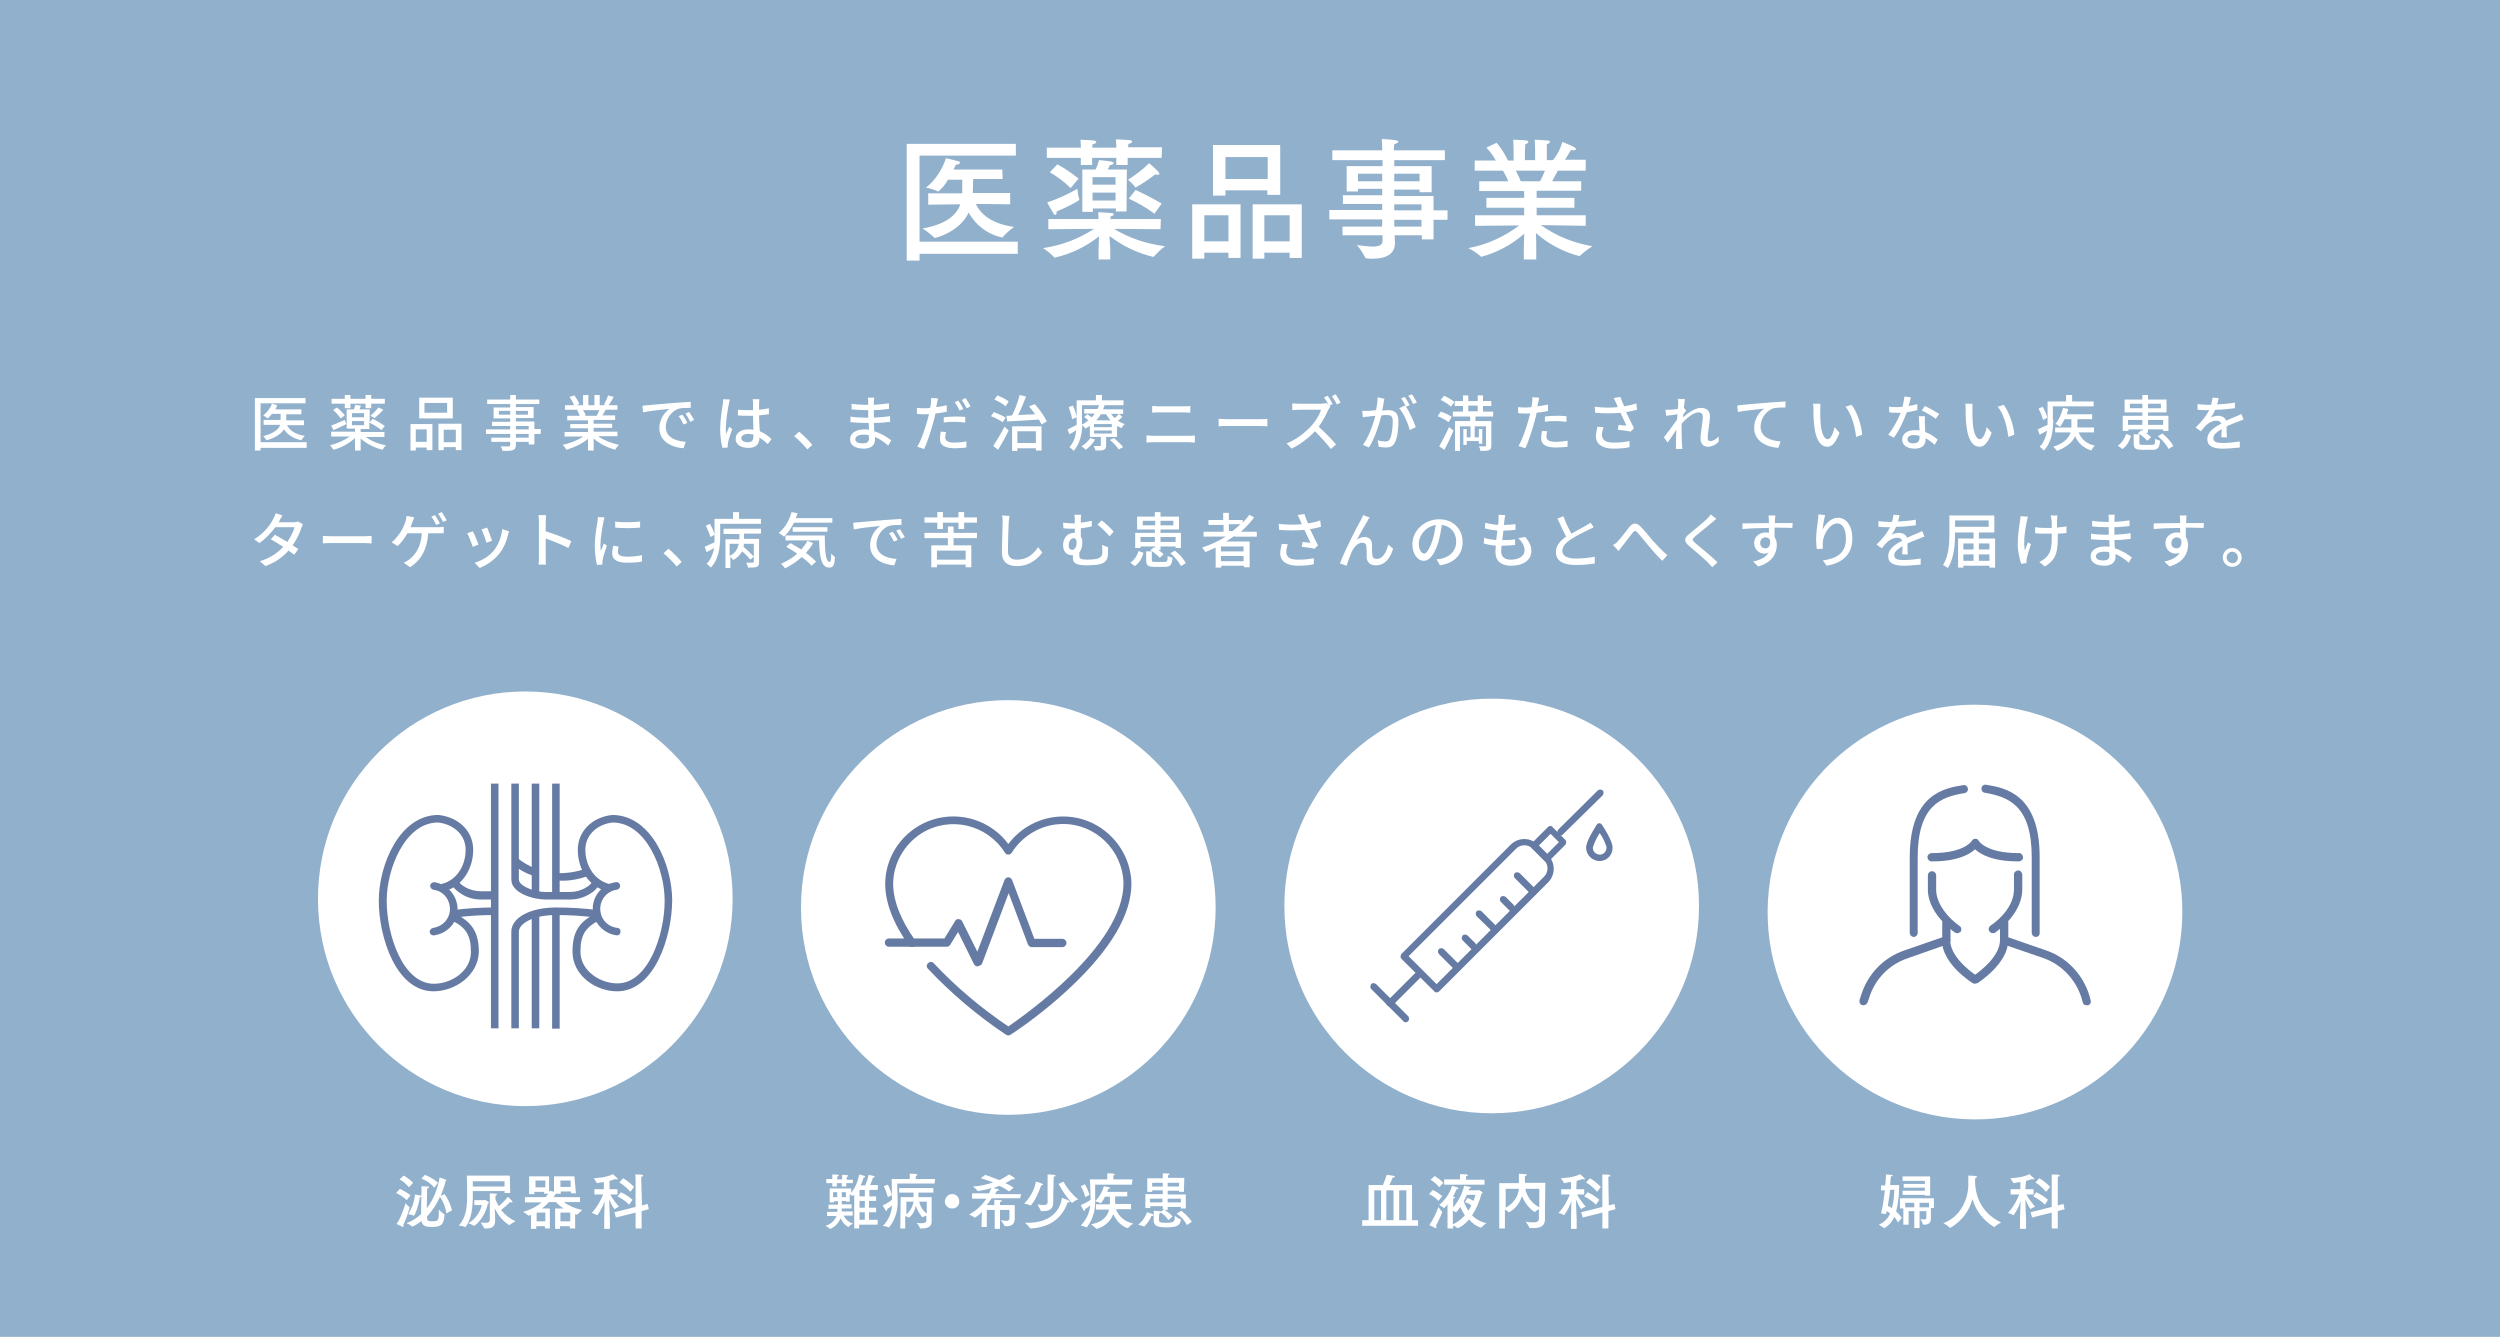
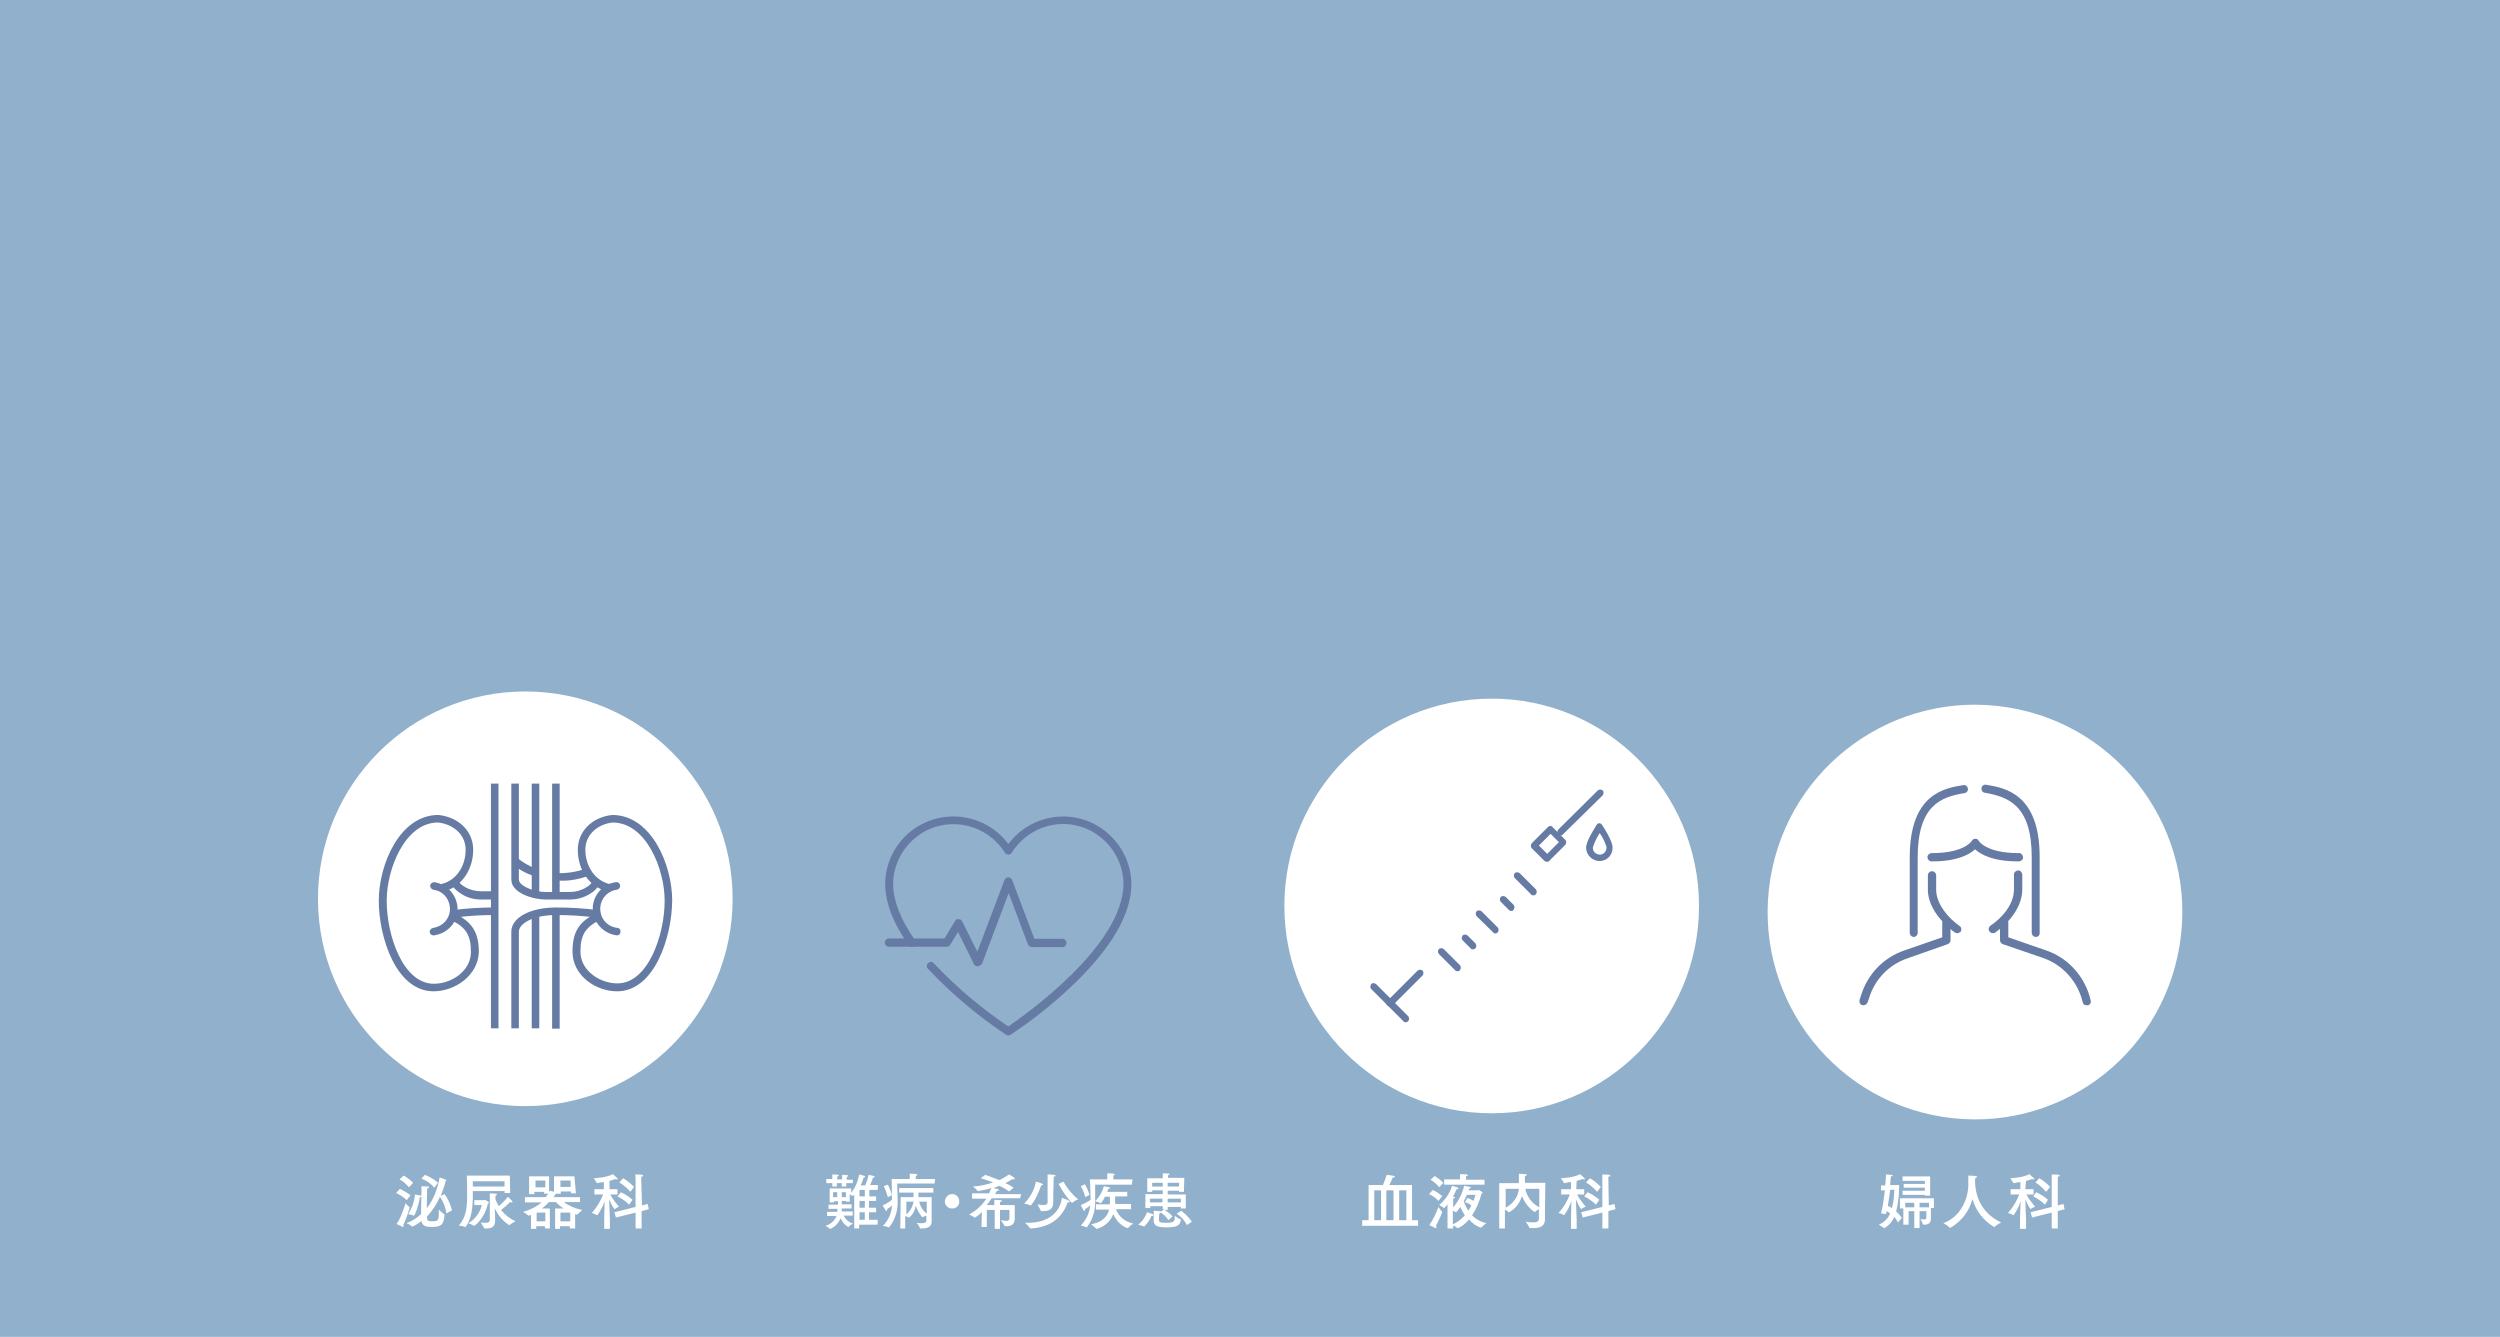
<svg xmlns="http://www.w3.org/2000/svg" version="1.1" id="レイヤー_1" x="0" y="0" viewBox="0 0 662 354" xml:space="preserve">
  <style type="text/css">.st1{fill:#fff}.st2{fill:#667ba4}</style>
  <path d="M0 0h662v354H0V0z" fill="#91b0cc" />
-   <path class="st1" d="M269 41.2h-25.5V64h26v3.2h-26V69h-3.4V38.1H269v3.1zm-3.5 6.2h-7.8c0 1-.1 2.9-.1 3.4v.3h9.9v3l-9.1-.1c1.1 2.4 3.8 5.2 10.1 6.1-1.1.8-2.1 1.7-3 2.7l-.1.1c-3.8-.8-7-3.2-8.9-6.6-2.4 5.1-8.6 6.7-9 6.7-.1 0-.1 0-.1-.1-1-.9-2-1.7-3.1-2.4 5.7-1 8.9-3.2 10-6.4l-8.5.1v-3h9v-3.6H251c-.6 1.2-1.5 2.2-2.5 3.1h-.1c-1-.5-2.1-.8-3.2-1 2.5-2 4.3-4.8 5.3-7.8 0 0 2.2.5 3.3.8.3.1.4.2.4.4s-.3.5-1.1.5c-.1.4-.4.8-.6 1.3h12.9l.1 2.5zm41.8 13.3l-12.3-.1c4.1 2.5 8.7 4 13.5 4.6-1.1.8-2.1 1.8-3 2.8h-.2c-4.2-1-8.1-2.9-11.5-5.5.1 1.4.2 3.5.2 3.7v2.5h-3.1v-2.5c0-.3.1-2.2.1-3.6-3.4 2.7-7.3 4.6-11.6 5.6h-.2c-.9-1-1.9-1.8-3-2.5 4.8-.7 9.4-2.4 13.5-5.1l-12.1.1V58h13.3c0-.6-.1-1.6-.1-1.8 0 0 2.5.1 3.4.2.5 0 .7.2.7.4s-.3.4-.8.5c0 .1 0 .5-.1.7h13.4l-.1 2.7zm.3-18.9h-9v1.9h-3v-1.9h-6.4v1.9h-3v-1.9h-9v-2.7h9v-.2s0-1.1-.1-1.9c0 0 2.7.1 3.6.2.4.1.6.2.6.4s-.3.5-1 .6c0 .2 0 .6-.1.9h6.4v-.2s0-1.2-.1-2c0 0 2.7.1 3.7.2.4.1.6.2.6.4s-.3.5-1 .6c0 .2 0 .6-.1.9h9l-.1 2.8zm-27.8 14.3c0 .5-.1.8-.3.8s-.4-.1-.6-.5c-.6-.9-1.6-2.8-1.6-2.8 2.8-.9 5.5-2.2 8-3.6.1 1 .2 1.9.5 2.8v.1c0 .3-4.2 2.4-6 3.1v.1zm3.7-6.3c-1.6-1.6-3.5-3-5.5-4.2l2-2.1c2 1.1 3.9 2.4 5.6 3.8l-2.1 2.5zm14.8 6.2h-2.8v-.8h-6.1v.9h-2.8V44.9h3.5c.4-.8.7-1.6.9-2.5 0 0 2.5.2 3.4.4.3.1.5.2.5.4s-.3.5-1 .5c0 0-.2.6-.6 1.2h5.1l-.1 11.1zm-9-9.1v2h6.1v-2h-6.1zm0 4.1v2.1h6.1V51h-6.1zm11.5-1.4h-.2c-.5-.8-1.2-1.4-1.9-2 2-1.3 3.9-2.7 5.6-4.4l2.3 2.1c.2.2.3.4.4.7 0 .2-.1.3-.4.3-.2 0-.5-.1-.7-.1-1.6 1.2-3.3 2.4-5.1 3.4zm4.9 7c-2.1-1.6-4.4-2.9-6.8-4l1.8-2.3c2.4 1.1 4.7 2.3 6.9 3.6l-1.9 2.7zm22.8 11.7h-3.2v-1.4h-6.4v1.6h-3.2V54.1h12.8v14.2zM318.9 57v6.9h6.4V57h-6.4zm20.1-5.4h-3.4v-1.2h-11.1v1.4h-3.3V38.4H339v13.2zm-14.5-10v5.8h11.2v-5.8h-11.2zm20.2 26.7h-3.2v-1.4h-6.7v1.6h-3.1V54.1h13v14.2zM334.8 57v6.9h6.7V57h-6.7zm47.9-14.6h-13.5V44h9.9v6.9h-3.2v-.7h-6.7v1.7h10.4v3.8h3.7v2.5h-3.7v5.2h-3.1v-1.1h-7.2c0 1 .1 1.8.1 2 0 2.7-2 4.2-5.9 4.2-.6 0-1.1 0-1.7-.1-.1 0-.2-.1-.3-.2-.6-1.2-1.3-2.3-2.2-3.3 1.4.2 2.7.3 4.1.4 1.8 0 2.7-.4 2.7-1.6v-1.4h-10.6V60H366v-1.9h-14v-2.5h14V54h-10.4v-2.3H366V50h-6.4v.7h-3V44h9.5v-1.6h-13.3v-2.6H366v-.5s0-1.2-.1-2.5c3 .2 4.4.3 4.4.7 0 .2-.5.5-1.1.7-.1.6-.1 1.4-.1 1.4v.2h13.5v2.6zM359.6 46v2h6.4v-2h-6.4zm9.6 0v2h6.7v-2h-6.7zm0 8.1v1.6h7.2v-1.6h-7.2zm0 4.1V60h7.2v-1.8h-7.2zm50.8-13h-7.5c-.5.9-1 1.9-1.5 2.8h7.7v2.5h-11.8v1.9h10V55h-10v2h13v2.8l-11.9-.2c4.1 2.9 8.8 4.8 13.7 5.6-1.2.7-2.3 1.6-3.3 2.5 0 .1-.1.1-.2.1-4.3-1.1-8.2-3.2-11.5-6.1.1 1.3.1 3 .1 4.1v2.9h-3.3v-2.8c0-.8.1-2.5.1-4-3.3 2.9-7.2 5-11.4 6.1-.1 0-.1 0-.1-.1-1-.9-2.1-1.6-3.3-2.2 4.9-.9 9.5-3 13.5-6l-11.7.1V57h13v-2h-10v-2.6h10v-1.8h-11.9V48h7.7c-.4-1-.9-1.9-1.4-2.8h-7.5v-2.7h5.6c-.7-1.2-1.5-2.4-2.5-3.4l2.7-1.3c1.2 1.4 2.2 3 3 4.7h1.5v-2.3s0-1.8-.1-3.2c0 0 2.8.1 3.4.2.4 0 .6.2.6.4s-.2.4-.8.6c-.1.9-.1 2.1-.1 2.1v2.1h2.7v-2.3s0-1.8-.1-3.1c0 0 2.7.1 3.4.2.4 0 .6.2.6.4s-.2.4-.8.6v4.2h1.6c1.2-1.4 2-3 2.5-4.8 0 0 2.2.8 3.2 1.4.3.2.4.3.4.5s-.2.3-.7.3c-.2 0-.4 0-.6-.1 0 0-.8 1.4-1.6 2.6h5.5v2.9zm-18.6 0c.5.9.9 1.8 1.3 2.8h5.1c.5-.9.9-1.8 1.3-2.8h-7.7z" />
  <circle class="st1" cx="139.1" cy="238" r="54.9" />
  <path class="st2" d="M163.4 247.7c-4-.5-6.8-4-6.4-7.9.4-3.2 2.9-5.8 6.1-6.2.5-.1 1.1.3 1.1.9.1.5-.3 1-.9 1.1-2.8.4-4.7 3-4.3 5.8.3 2.3 2.1 4 4.4 4.3.6 0 1 .5.9 1.1 0 .5-.4.9-.9.9zm-48.6 0c-.5 0-1-.4-1-.9-.1-.5.4-1 .9-1.1 2.8-.4 4.8-2.9 4.4-5.7-.3-2.3-2-4.1-4.3-4.4-.6-.1-.9-.6-.9-1.1.1-.6.6-.9 1.1-.9 3.9.6 6.6 4.2 6.1 8.1-.4 3.1-3 5.6-6.3 6z" />
  <path class="st2" d="M163.4 262.5c-5.7 0-11.8-4.2-11.8-10.5 0-5.2 1.7-8 6.4-10.2l.9 1.8c-3.9 1.9-5.2 4-5.2 8.4 0 5 5.1 8.4 9.8 8.4 8.1 0 12.5-12.8 12.5-21.9 0-8.4-4.9-20.7-13.8-20.7-4.2.5-7.2 3.4-7.2 7.2 0 4.5 2.7 8.3 6.5 9.1l-.4 2c-4.8-1-8.1-5.5-8.1-11.1 0-4.8 3.7-8.6 9.1-9.2 10.4 0 15.9 13.2 15.9 22.7-.1 9.7-4.7 24-14.6 24zm-48.6 0c-9.9 0-14.5-14.3-14.5-24 0-9.5 5.5-22.7 15.8-22.7 5.5.6 9.2 4.4 9.2 9.2 0 5.5-3.3 10.1-8.1 11.1l-.4-2c3.8-.8 6.5-4.5 6.5-9.1 0-3.8-3-6.7-7.3-7.2-8.7 0-13.6 12.2-13.6 20.7 0 9.2 4.3 22 12.5 22 4.7 0 9.8-3.4 9.8-8.4 0-4.4-1.3-6.6-5.2-8.4l.9-1.8c4.6 2.2 6.4 5 6.4 10.2-.2 6.2-6.3 10.4-12 10.4zm26-20.6h2v30.4h-2v-30.4zm0-34.4h2v29.4h-2v-29.4zm5.4 33.8h2v31.1h-2v-31.1zm0-33.8h2v29.7h-2v-29.7zm-16.2 0h2v64.8h-2v-64.8z" />
  <path class="st2" d="M150.9 238.2h-6.4c-3.1 0-9.1-1.6-9.1-5.3v-25.4h2v25.4c0 1.7 4 3.3 7.1 3.3h6.4c1.5 0 3-.4 4.3-1.2.8-.4 1.4-1.1 1.9-1.8l1.7 1c-.7 1-1.5 1.9-2.6 2.5-1.6 1-3.4 1.5-5.3 1.5zm-13.5 34.1h-2v-25.6c0-3.7 5-6.4 11.8-6.4 3.7 0 7.4.2 11.1.7l-.3 2c-3.6-.5-7.2-.7-10.8-.7-6.1 0-9.8 2.3-9.8 4.4v25.6zm-6.4-34.1h-3.6c-1.9 0-3.8-.5-5.4-1.6-1-.6-1.9-1.5-2.6-2.5l1.7-1.1c.5.8 1.2 1.4 1.9 1.8 1.3.8 2.8 1.2 4.3 1.2h3.5v2.2zm-10.7 4.8l-.3-2c3.6-.5 7.3-.7 11-.7v2c-3.6 0-7.1.2-10.7.7z" />
  <path class="st2" d="M148.4 233.2h-1.2l.1-2c2.7.1 5.4-.3 7.9-1.2l.7 1.9c-2.5.9-5 1.4-7.5 1.3zm-7-1.2c-2.1-.7-4.1-1.8-5.8-3.3l1.4-1.5c1.5 1.2 3.2 2.2 5.1 2.9l-.7 1.9z" />
  <path class="st1" d="M107.7 317.8c-.8-.8-1.8-1.4-2.8-1.9l1-1.1c1 .5 1.9 1 2.8 1.7l-1 1.3zm-.8 6.9c0 .1-.1.2-.1.2h-.1c-.7-.3-1.7-.8-1.7-.8 1.1-1.4 2-4.3 2.4-5.5.3.4.7.8 1.1 1.1v.1c-.5 1.6-1 3.1-1.7 4.6 0 .1 0 .2.1.3zm1.4-10.3c-.7-.8-1.5-1.6-2.5-2.1l1.1-1c.9.5 1.8 1.2 2.5 1.9l-1.1 1.2zm9.4 1.8c1 1.3 1.6 2.8 2 4.3l-1.5.8c-.2-1.6-.8-3.1-1.7-4.4-.8 1.9-2 3.7-3.4 5.2v.5c0 .6.3.8 1.3.8 1.6 0 1.8-.1 1.8-2.5v-.6c.5.5 1 .9 1.5 1.3 0 0 .1 0 0 .2-.2 2.8-1.2 3.1-3.5 3.1-1.3 0-2.4-.2-2.6-1.6-.7.6-1.5 1.1-2.4 1.5h-.1c-.4-.4-.9-.7-1.5-.9 1.5-.5 2.8-1.4 3.9-2.4l.1-6v-1.4c.4 0 1.3.1 1.7.1s.3.1.3.2-.2.3-.5.3v1l-.1 4.3c1.8-2.4 2.9-5.2 3.4-8.2.6.2 1.1.3 1.6.6.2.1.2.2.2.2s-.1.2-.4.2h.2c-.3 1.3-.8 2.6-1.3 3.9l1-.5zm-8.1 5.7c-.5-.2-1-.3-1.5-.4 1-1.6 1.6-3.3 1.8-5.2 0 0 1.2.2 1.5.3s.3.1.3.2-.2.2-.5.2c-.6 3.2-1.4 4.9-1.6 4.9zm5.4-7.4c-.9-1.1-2.1-1.9-3.4-2.4l.9-1c1.3.5 2.5 1.2 3.5 2.1l-1 1.3zm20.1 1.4h-1.5v-.5h-8.4v1.1c0 3.2-.3 6.2-1.9 8.4h-.1c-.5-.2-1.1-.3-1.7-.4 1.9-2.1 2.2-4.6 2.2-8.1 0-1.7 0-3.4-.1-5.1H135l.1 4.6zm-9.5 3.2v-1.3h2.6c.1 0 .1-.1.2-.1s1.1.6 1.1.8c0 .1-.1.1-.3.2-1 4.3-3.6 5.9-3.6 5.9h-.1c-.5-.3-1-.5-1.5-.7 1.8-1 3.1-2.8 3.6-4.8h-2zm-.4-6.3v1.4h8.4v-1.4h-8.4zm6 4.8c.2.6.5 1.2.9 1.8.9-.8 1.7-1.6 2.4-2.5l1.1 1.1c.1.1.1.2.1.3 0 .1-.1.1-.2.1s-.2 0-.4-.1c-.8.8-1.6 1.5-2.4 2.1 1 1.3 2.3 2.3 3.8 3-.6.3-1.1.6-1.6 1h-.1c-1.7-1.1-3-2.7-3.8-4.5l.1 2v1.4c0 1.6-1 2-2.3 2h-.5c-.1 0-.1 0-.1-.1l-.9-1.5c.5.1 1 .1 1.4.1.6 0 1-.2 1-.8v-7s1 0 1.6.1c.2 0 .3.1.3.2s-.1.2-.4.3v1zm21.3-1.6h-1.3v-.5h-2.7v.6h-1.3c-.2.2-.4.6-.6.9h7v1.3h-4.3c1.5 1.1 3.2 1.8 4.9 2.1-.5.4-.9.8-1.3 1.2h-.2l-.4-.1v3.8h-1.4v-.6h-2.6v.7H147V320h2.2c-.7-.5-1.4-1-2-1.7h-1.8c-.6.6-1.2 1.2-1.9 1.7h2.1v5.3h-1.3v-.6H142v.7h-1.4v-3.7c-.2.1-.3.1-.5.2h-.2c-.4-.4-.9-.7-1.4-1 1.8-.5 3.5-1.3 4.9-2.5H139V317h5.5c.2-.3.5-.6.7-.9h-1.1v-.5h-2.6v.6h-1.4v-4.7h5.3v4.2l.2-.4s.7.2 1.1.3v-4.1h5.4l.4 4.5zm-10.7-3.4v1.8h2.6v-1.8h-2.6zm.3 8.5v2.3h2.3v-2.3h-2.3zm6.3-8.5v1.7h2.7v-1.7h-2.7zm0 8.5v2.3h2.6v-2.3h-2.6zm13-6.2h2.1v1.4h-1.9c.6 1.1 1.4 2.2 2.3 3.2-.4.2-.8.4-1.2.7-.6-.8-1-1.7-1.4-2.6 0 1.4.2 4.7.2 5.2v2.6H160v-2.7c0-1.1.1-3.4.1-4.7-.4 1.4-1.1 2.6-1.9 3.8-.5-.2-1-.5-1.5-.6 1.3-1.4 2.3-3.1 3-4.9h-2.3v-1.4h2.5V313c-.8.1-1.4.2-1.7.3h-.1s-.1 0-.1-.1c-.2-.4-.5-.8-.8-1.2.4 0 3.6-.2 5.1-1.1 0 0 .8.8 1.1 1 .1.1.1.2.2.3 0 .1 0 .1-.2.1-.1 0-.3 0-.4-.1-.5.2-1 .3-1.6.5v2.2zm8.6 4.3l1.5-.4.3 1.4-1.9.5v4.6h-1.6v-4.2l-5.2 1.3-.4-1.4 5.6-1.4v-7.3s0-.8-.1-1.3c2.1 0 2.1.1 2.1.3s-.1.2-.5.3v.9l.2 6.7zm-3.4-.2c-.9-.9-1.9-1.6-3.1-2.2l.9-1.1c1.1.5 2.2 1.2 3.1 2l-.9 1.3zm.3-3.4c-.8-1-1.8-1.8-2.9-2.5l1-1.1c1.1.6 2 1.4 2.9 2.3l-1 1.3zm207 7.5h1.6v1.5h-14.8v-1.5h1.7v-9.3h3.8c.4-.9.7-1.8 1-2.7.6.1 1.3.1 1.9.3.2 0 .3.1.3.2s-.2.2-.6.2c0 0-.5 1.2-.9 2h6v9.3zm-10-7.9v7.9h1.8v-7.9h-1.8zm3.2 0v7.9h1.9v-7.9h-1.9zm3.4 0v7.9h1.9v-7.9h-1.9zm10.4 2.8c-.7-.8-1.6-1.4-2.5-1.8l1-1.1c.9.4 1.7 1 2.5 1.6l-1 1.3zm-.5 7c0 .1 0 .2-.2.2h-.1l-1.6-.8c1-1.5 1.8-3.1 2.4-4.8.3.5.6.9 1 1.3v.1c-.5 1.3-1.1 2.5-1.7 3.7.1.1.2.2.2.3zm.7-10.6c-.6-.8-1.4-1.5-2.3-2l1.1-1c.8.5 1.6 1.1 2.3 1.8l-1.1 1.2zm10.2.8c.1 0 .2-.1.3-.1s1 .6 1 .7-.1.2-.3.3c-.5 2-1.3 3.9-2.5 5.7 1 1.1 2.4 1.8 3.8 2.1-.5.3-1 .8-1.4 1.2-1.3-.4-2.4-1.2-3.2-2.2-.8 1-1.8 1.8-2.9 2.3h-.2c-.3-.3-.7-.5-1.1-.7v.8h-1.5v-6.4c-.3.4-.6.7-.9 1-.4-.3-.9-.6-1.3-.8 1.6-1.4 2.8-3.1 3.4-5.1 0 0 1 .3 1.4.4.2.1.3.2.3.3s-.1.2-.4.2h-.1c-.3.7-.6 1.4-1 2h.2c.2 0 .4.1.4.2s-.2.2-.5.3v2.3c1.4-1.6 2.4-3.6 2.9-5.7 0 0 1.1.2 1.6.3.1 0 .2.1.2.2s-.1.2-.5.2c0 .1-.1.3-.1.5h2.4zm1.7-1.5h-10.6v-1.4h4.2v-1.4s1.4 0 1.8.1c.2 0 .3.1.3.2s-.2.2-.5.3v.9h4.9v1.3zm-8.3 10.5c1.2-.5 2.3-1.4 3.2-2.4-.5-.7-.9-1.5-1.2-2.2-.3.5-.7.9-1.1 1.4h-.1c-.3-.2-.5-.3-.8-.4v3.6zm3.7-7.8c-.2.5-.5 1.1-.8 1.7.3.9.7 1.7 1.2 2.5.3-.4.6-.9.8-1.4-.5-.4-1.1-.7-1.7-.9l.7-1.1c.5.2 1.1.5 1.6.8.2-.5.3-1 .5-1.6h-2.3zm20.7 4.6v1.9c0 2-1.6 2.3-3.2 2.3h-.8c-.1 0-.1 0-.1-.1-.3-.6-.6-1.1-1-1.6.7.1 1.3.2 2 .2 1 0 1.5-.3 1.5-1v-2.5c-.4.2-.7.4-1 .7h-.2c-1.5-1-2.6-2.5-3.3-4.2-.5 1.8-1.7 3.4-3.4 4.3h-.1c-.3-.3-.6-.5-1-.7v5H397v-12h5.2v-2.5c1.9.1 2.1.1 2.1.3s-.2.3-.5.3v1.8h5.4l-.1 7.8zm-10.4-6.2v5c1.9-1 3.3-2.8 3.5-5h-3.5zm5.2 0c.4 2.1 1.8 3.9 3.7 4.9v-4.9h-3.7zm13.5.1h2.1v1.4h-1.9c.6 1.1 1.4 2.2 2.3 3.2-.4.2-.9.4-1.2.7-.6-.8-1-1.7-1.4-2.6 0 1.4.2 4.7.2 5.2v2.6H416v-2.7c0-1.1.1-3.4.1-4.7-.4 1.4-1.1 2.6-1.9 3.8-.5-.3-1-.5-1.5-.6 1.3-1.4 2.3-3.1 3-4.9h-2.3v-1.4h2.6V313c-.8.1-1.5.2-1.7.3h-.1l-.1-.1c-.2-.4-.5-.8-.8-1.2.4 0 3.6-.2 5.1-1.1 0 0 .9.8 1.1 1 .1.1.1.2.2.3 0 .1 0 .1-.2.1-.1 0-.3 0-.4-.1-.5.2-1 .3-1.6.5l-.1 2.2zm8.6 4.3l1.5-.4.3 1.4-1.9.5v4.6h-1.6v-4.2l-5.2 1.3-.4-1.4 5.6-1.4V311c2 0 2.1.1 2.1.3s-.1.2-.5.3v.9l.1 6.7zm-3.4-.2c-.9-.9-1.9-1.6-3.1-2.2l.9-1.1c1.1.5 2.2 1.2 3.1 2l-.9 1.3zm.3-3.4c-.8-1-1.8-1.8-2.9-2.5l1-1.1c1.1.6 2 1.4 2.9 2.3l-1 1.3z" />
  <circle class="st1" cx="395" cy="239.9" r="54.9" />
-   <path class="st2" d="M380.4 262.8c-.2 0-.5-.1-.6-.3l-8.7-8.6c-.3-.3-.3-.9 0-1.3l29-29c2-1.9 5.1-1.9 7 0l2.9 2.9c1.9 2 1.9 5.1 0 7.1l-29 29c-.2.1-.4.2-.6.2zm-7.4-9.6l7.4 7.4 28.4-28.4c1.3-1.2 1.3-3.3 0-4.5l-2.9-2.9c-1.2-1.3-3.3-1.3-4.5 0L373 253.2z" />
  <path class="st2" d="M409.6 228.2c-.2 0-.5-.1-.6-.2l-3.4-3.4c-.3-.3-.3-.9 0-1.3l4.3-4.3c.2-.2.4-.3.6-.3.2 0 .5.1.6.3l3.4 3.4c.3.3.3.9 0 1.3l-4.3 4.3c-.1.2-.3.2-.6.2zm-2.1-4.3l2.2 2.2 3.1-3.1-2.2-2.2-3.1 3.1z" />
  <path class="st2" d="M413.2 221.3c-.2 0-.5-.1-.6-.3-.3-.3-.3-.9 0-1.3l10.5-10.4c.4-.3.9-.3 1.3 0 .3.3.3.9 0 1.3L413.8 221c-.2.2-.4.3-.6.3zm-27.3 35.9c-.2 0-.5-.1-.6-.3l-4.3-4.3c-.3-.3-.3-.9 0-1.3.4-.3.9-.3 1.3 0l4.3 4.3c.3.4.3.9 0 1.3-.3.3-.5.3-.7.3zm4.1-5.8c-.2 0-.5-.1-.6-.3l-2.1-2.1c-.3-.3-.3-.9 0-1.3.3-.3.9-.3 1.3 0l2.1 2.1c.3.4.3.9 0 1.3-.2.2-.4.3-.7.3zm6-4.2c-.2 0-.5-.1-.6-.3l-4.4-4.3c-.3-.4-.3-.9 0-1.3.3-.3.9-.3 1.3 0l4.3 4.3c.3.3.3.9 0 1.3-.2.2-.4.3-.6.3zm4.1-6c-.2 0-.5-.1-.6-.3l-2.1-2.1c-.3-.3-.3-.9 0-1.3.3-.3.9-.3 1.3 0l2.1 2.1c.3.3.3.9 0 1.3-.2.3-.4.4-.7.3zm5.9-4.1c-.2 0-.5-.1-.6-.3l-4.3-4.3c-.3-.3-.3-.9 0-1.3.3-.3.9-.3 1.3 0l4.3 4.3c.3.4.3.9 0 1.3-.2.2-.4.3-.7.3zm-33.8 33.6c-.2 0-.5-.1-.6-.3l-8.5-8.5c-.3-.3-.3-.9 0-1.3s.9-.3 1.3 0l8.5 8.5c.3.3.3.9 0 1.3-.2.2-.4.3-.7.3z" />
  <path class="st2" d="M368 266.5c-.5 0-.9-.4-.9-.9 0-.2.1-.5.3-.6l8-8c.4-.3.9-.3 1.3 0 .3.3.3.9 0 1.3l-8 8c-.2.1-.5.2-.7.2zm55.6-38.5c-2 0-3.6-1.6-3.6-3.6 0-1.7 2.4-5.3 2.8-6 .2-.3.4-.4.7-.4.3 0 .6.2.7.4.5.7 2.8 4.3 2.8 6 .1 2-1.5 3.6-3.4 3.6zm0-7.4c-.8 1.2-1.4 2.5-1.8 3.8-.1 1 .7 1.8 1.7 1.9 1 .1 1.8-.7 1.9-1.7v-.3c-.4-1.3-1-2.6-1.8-3.7z" />
  <path class="st1" d="M232.4 315.1h-2.2v1.7h1.8v1.2h-1.9v1.8h1.9v1.2h-1.9v2h2.3v1.3h-4.9v1h-1.3v-9c-.1.1-.2.2-.3.4h-.1c-.3-.2-.5-.3-.8-.4v1.9h-1v-.2h-1.1v.9h2.6v1.1h-2.6v.8h2.9v1.1h-2.4c.5 1 1.4 1.8 2.5 2.1-.4.2-.9.5-1.2.9h-.1c-.9-.5-1.6-1.4-2-2.3-.5 1.2-1.4 2.2-2.7 2.8h-.1c-.4-.3-.8-.6-1.2-.8 1.3-.4 2.4-1.3 2.9-2.6H219v-1.1h2.7c0-.2.1-.5.1-.8h-2.4V319h2.5v-.9h-1.1v.3h-1.1v-3.7h5.7v1.2c1.1-1.5 1.8-3.1 2.1-4.9 0 0 1 .2 1.4.4.1 0 .2.1.2.2s-.1.2-.4.2c-.2.7-.5 1.4-.8 2.1h1.2c.4-.9.7-1.8.9-2.8 0 0 1.1.2 1.4.3s.2.1.2.2-.1.2-.4.2c-.2.7-.5 1.3-.8 2h2.1l-.1 1.3zm-6.6-1.8h-1.7v.9h-1.2v-.9h-1.3v.9h-1.2v-.9h-1.6v-1.1h1.6V311s1.2 0 1.5.1.2.1.2.2-.1.2-.4.2v.8h1.3v-1.2s1.1 0 1.4.1.2.1.2.2-.1.2-.4.2v.8h1.7l-.1.9zm-5.2 2.4v1.3h1.1v-1.3h-1.1zm2.3 0v1.3h1.1v-1.3h-1.1zm4.7-.6v1.7h1.4v-1.7h-1.4zm0 2.9v1.8h1.4V318h-1.4zm0 3v2h1.4v-2h-1.4zm19.9-7.6h-9.9s0 1.9.1 4.2v.2c.1 2.6-.6 5.1-2.2 7.1l-.1.1h-.1c-.5-.2-1-.3-1.5-.4 1.4-1.4 2.3-3.3 2.4-5.4-.4.4-.8.7-1.3 1v.2l-.1.3s-.1 0-.2-.1c-.3-.5-.6-.9-.9-1.4.9-.4 1.8-.9 2.5-1.5 0-1.8-.1-5.5-.1-5.5h4.8v-1.4s1.4 0 1.7.1c.2 0 .3.1.3.2s-.1.2-.4.3v.8h5.1l-.1 1.2zm-12.4 3.6c-.3-1-.6-2-1.1-2.9l1.1-.4c.5.9.8 1.8 1.1 2.8l-1.1.5zm12.1-1.2h-4v1.2h3.5v6.5c0 1.6-1.5 1.8-2.8 1.8h-.2c-.1 0-.1 0-.1-.1-.2-.5-.5-1-.9-1.4.5.1.9.1 1.4.1.8 0 1.2-.2 1.2-.7v-1.3c-.3.1-.7.2-.9.4h-.2c-.8-.9-1.3-1.9-1.7-3-.2 1.2-.8 2.3-1.7 3.1h-.2c-.3-.2-.6-.3-.9-.4v3.3h-1.3l.1-8.3h3.4v-1.2h-3.8v-1.2h9l.1 1.2zm-7.2 2.4v3.4c1-.9 1.7-2.1 1.9-3.4H240zm3.4 0c.3 1.3 1 2.4 2 3.2v-3.2h-2zm8.8 1.8c-1.1.1-2-.8-2-1.8s.8-2 1.8-2c1.1-.1 2 .8 2 1.8v.1c.1 1-.7 1.9-1.8 1.9zm17.9-2.7h-7.5c-.4.6-.8 1.2-1.3 1.8h2v-1.4c.2 0 1.3.1 1.7.1.2 0 .3.1.3.2s-.1.2-.5.3v.8h3.9v3.6c0 1.6-1 2-2.3 2h-.3s-.1 0-.1-.1c-.3-.5-.6-1-1-1.5.4.1.9.1 1.4.2.6 0 .9-.2.9-.7v-2.2h-2.5v5h-1.4v-5h-2.1v4.5h-1.4l.1-4c-.5.6-1.1 1.1-1.8 1.5h-.1c-.5-.3-1-.6-1.5-.8 1.9-1 3.4-2.4 4.6-4.2h-3.8V316h4.5c.2-.4.4-.9.6-1.4-1.2.4-2.3.6-3.5.8h-.1c-.4-.5-.8-.9-1.3-1.2 1.8-.1 3.6-.5 5.4-1.1-1.1-.4-2.2-.8-3.3-1.1l1.2-.9s1.8.6 3.7 1.4c.9-.4 1.8-1 2.6-1.5 0 0 .9.5 1.3.8.1.1.2.2.2.3 0 .1-.1.2-.2.2s-.3 0-.4-.1c-.5.4-1.2.7-1.9 1.1.8.3 1.5.7 2.2 1.2l-1.2 1c-.8-.6-1.7-1.1-2.6-1.5l-1.5.6c1.3.3 1.4.3 1.4.5s-.2.2-.6.3c-.1.3-.2.5-.4.8h6.9l-.3 1.1zm2.8 1.9c-.5-.2-1.1-.4-1.7-.5 1.6-1.6 2.7-3.6 3.1-5.8.5.1 1.1.3 1.6.5.2.1.3.2.3.3s-.3.2-.5.2c-1.4 4-2.7 5.3-2.8 5.3zm0 6.1h-.1c-.4-.6-.9-1.1-1.4-1.5h.7c5.3 0 8.5-2.5 9.1-6.6.6.2 1.2.4 1.8.7.2.1.3.2.3.3s-.2.2-.5.2h-.1c-1.2 3.5-4 6.6-9.8 6.9zm6-8.3v1.5c0 1.8-1.3 2.2-2.7 2.2h-.5c-.1 0-.1 0-.1-.1-.3-.6-.6-1.2-.9-1.7.5.1 1 .2 1.6.2.6 0 1.1-.2 1.1-.7V311c.6 0 1.2 0 1.7.1.3 0 .4.1.4.2s-.2.3-.5.3v.6l-.1 4.8zm2.7-4.1c1 1.8 2.3 3.4 3.9 4.7-.6.2-1.1.5-1.6.9h-.1c-1.4-1.5-2.5-3.2-3.5-5l1.3-.6zm18.1.8H290v4.1c.1 2.6-.6 5.1-2.2 7.2h-.1c-.5-.2-1-.4-1.5-.5 1.4-1.4 2.3-3.3 2.5-5.3-.5.4-.9.7-1.4 1v.2c0 .2-.1.3-.1.3s-.1 0-.2-.1c-.3-.4-.8-1.5-.8-1.5.9-.4 1.8-.8 2.6-1.4 0-1.7-.2-5.4-.2-5.4h4.6v-1.6s1.4 0 1.7.1.3.1.3.2-.1.2-.4.3v1h5.1l-.2 1.4zm-12.3 3.3c-.3-1-.7-2-1.2-2.9l1.1-.5c.5.9.9 1.8 1.2 2.8l-1.1.6zm11.1-.2h-3.2v2h4.2v1.4h-4c.8 2 2.5 3.4 4.6 3.8-.5.3-1 .7-1.4 1.2 0 0 0 .1-.1 0-.1 0-2.4-.6-3.8-3.7-.7 1.9-2.4 3.4-4.4 3.9h-.1c-.4-.5-.9-.8-1.4-1.2 2.8-.5 4.3-1.9 4.8-3.9h-3.5v-1.4h3.7v-2h-1.3c-.3.6-.6 1.2-1.1 1.7h-.1c-.4-.2-.9-.4-1.4-.5 1.1-1.1 1.9-2.5 2.3-4 0 0 1 .2 1.4.3.2.1.3.1.3.2s-.2.2-.4.2h-.1c-.1.2-.2.5-.3.8h5.3v1.2zm4.5 8c-.6-.2-1.1-.4-1.6-.5 1.1-.9 1.9-2 2.3-3.3 0 0 1.1.3 1.5.5.2.1.2.2.2.3s-.1.2-.4.2h-.1c-.4 1-1.1 2-1.9 2.8zm10.5-9.2h-1.3v-.3h-3v1h4.8v3.7h-1.3v-.4h-3.5v.8h-.8c.8.5 1.5 1 2.1 1.7l-1.1 1c-.5-.8-1.2-1.5-2-2-.1.1-.3.2-.4.2-.1.6-.1 1.1-.1 1.7 0 .6.2.8 1.8.8 2 0 2.4-.2 2.4-1.7v-.2c.4.4.9.7 1.5 1 0 0 .1 0 .1.1-.2 1.6-1.2 2-3.8 2-1.8 0-3.4-.1-3.4-1.8v-2.6c.7 0 1.3.1 2 .2l.8-.6h-.4v-.8h-3.3v.5h-1.3v-3.7h4.6v-1h-2.8v.4h-1.3V312h4.1v-1.3c1.6 0 1.8.1 1.8.2s-.2.3-.4.3v.7h4.3l-.1 3.7zm-9 1.8v1h3.3v-1h-3.3zm.6-4.2v1h2.8v-1h-2.8zm4.1 0v1h3v-1h-3zm0 4.2v1h3.5v-1h-3.5zm5.1 7c-.6-1.2-1.5-2.2-2.7-3l1.2-.8c1.1.8 2 1.8 2.8 2.9l-1.3.9z" />
-   <circle class="st1" cx="267" cy="240.3" r="54.9" />
-   <path class="st2" d="M267 274.2c-.2 0-.4-.1-.6-.2-7.5-5-14.5-10.9-20.7-17.5-.4-.4-.4-1.1.1-1.5.4-.4 1.1-.4 1.5.1 5.9 6.3 12.6 11.9 19.7 16.7 4.2-2.9 30.5-21.3 30.5-37.9-.2-8.8-7.5-15.9-16.3-15.7-5.4.1-10.4 3-13.3 7.6-.2.3-.5.5-.9.5s-.7-.2-.9-.5c-4.7-7.5-14.5-9.8-22-5.2-4.6 2.9-7.5 7.9-7.6 13.3 0 4.6 2 9.7 5.9 15.2.3.5.2 1.2-.3 1.5-.5.3-1.1.2-1.4-.2-4.2-5.9-6.3-11.4-6.3-16.4.1-10 8.4-18 18.4-17.8 5.6.1 10.9 2.8 14.2 7.3 6-8 17.3-9.7 25.3-3.7 4.5 3.4 7.2 8.6 7.3 14.2 0 8.1-5.4 17.3-16.1 27.4-4.9 4.6-10.3 8.9-15.9 12.6-.2.1-.4.2-.6.2z" />
+   <path class="st2" d="M267 274.2c-.2 0-.4-.1-.6-.2-7.5-5-14.5-10.9-20.7-17.5-.4-.4-.4-1.1.1-1.5.4-.4 1.1-.4 1.5.1 5.9 6.3 12.6 11.9 19.7 16.7 4.2-2.9 30.5-21.3 30.5-37.9-.2-8.8-7.5-15.9-16.3-15.7-5.4.1-10.4 3-13.3 7.6-.2.3-.5.5-.9.5s-.7-.2-.9-.5c-4.7-7.5-14.5-9.8-22-5.2-4.6 2.9-7.5 7.9-7.6 13.3 0 4.6 2 9.7 5.9 15.2.3.5.2 1.2-.3 1.5-.5.3-1.1.2-1.4-.2-4.2-5.9-6.3-11.4-6.3-16.4.1-10 8.4-18 18.4-17.8 5.6.1 10.9 2.8 14.2 7.3 6-8 17.3-9.7 25.3-3.7 4.5 3.4 7.2 8.6 7.3 14.2 0 8.1-5.4 17.3-16.1 27.4-4.9 4.6-10.3 8.9-15.9 12.6-.2.1-.4.2-.6.2" />
  <path class="st2" d="M258.9 255.9c-.4 0-.8-.2-1-.6l-4.2-8.5-2.1 3.4c-.2.3-.5.5-.9.5h-15.3c-.6 0-1.1-.5-1.1-1.1 0-.6.5-1.1 1.1-1.1h14.7l2.8-4.6c.2-.4.6-.6 1-.5.4 0 .7.2.9.6l4 8 7.2-19c.2-.4.6-.7 1-.7s.8.3 1 .7l5.9 15.6h7.4c.6 0 1.1.5 1.1 1.1 0 .6-.5 1.1-1.1 1.1h-8.1c-.4 0-.8-.3-1-.7l-5.1-13.6-7.1 18.8c-.3.3-.7.5-1.1.6z" />
  <path class="st1" d="M502.9 313.8c0 2.4-.2 4.7-.8 7 .6.5 1.1 1.1 1.5 1.7l-1 1.2c-.3-.5-.6-1-1-1.5-.5 1.3-1.4 2.3-2.6 3h-.1c-.4-.3-.9-.6-1.4-.9 1.4-.6 2.5-1.7 3-3l-.9-.6c-.1.3-.1.5-.2.8l-1.3-.2c.5-2 .8-4.1 1-6.1h-1v-1.3h1.1c.2-1.5.2-2.7.2-2.9 0 0 1.1.1 1.4.1s.4.1.4.2-.2.2-.5.2c0 .1-.1 1-.2 2.3h2.4zm-2.4 1.3c-.1 1.3-.4 2.8-.6 4.2.4.2.8.4 1.1.6.4-1.6.6-3.2.6-4.9l-1.1.1zm11.6 4.8h-.8v2.8c0 1.2-.7 1.6-1.8 1.6h-.2c-.1 0-.1 0-.1-.1-.2-.5-.4-.9-.7-1.4.3.1.7.1 1 .1.5 0 .6-.2.6-.5v-1.7h-1.8v4.5h-1.4v-4.5h-1.5v3.6H504V320h-.9v-2.7h9v2.6zm-1-3.3h-1.4v-.2h-5.9v-1.1h5.9v-.8h-5.6v-1h5.6v-.8h-5.9v-1.2h7.3v5.1zm-6.6 1.9v1.2h2.4v-1.2h-2.4zm3.8 0v1.2h2.5v-1.2h-2.5zm14.7-5.9c0 4.8 2.2 8.9 6.9 11.1-.6.3-1.2.7-1.8 1.2h-.1c-2.8-1.7-4.8-4.3-5.7-7.4-.8 3.2-2.9 5.9-5.8 7.6h-.2c-.5-.5-1.1-.9-1.7-1.2 4.9-1.8 6.6-6.9 6.6-10.1v-2.5s1.2 0 2 .1c.2 0 .3.1.3.2s-.2.3-.5.4c.1 0 0 .2 0 .6zm13.3 2.3h2.2v1.4h-1.9c.6 1.1 1.4 2.2 2.3 3.2-.4.2-.9.4-1.2.7-.6-.8-1-1.7-1.4-2.6 0 1.4.2 4.7.2 5.2v2.6h-1.6v-2.7c0-1.1.1-3.4.2-4.7-.4 1.4-1.1 2.6-1.9 3.8-.5-.3-1-.5-1.5-.6 1.3-1.4 2.3-3.1 3-4.9h-2.3v-1.4h2.6V313c-.8.1-1.5.2-1.7.3h-.1l-.1-.1c-.2-.4-.5-.8-.8-1.2.3 0 3.6-.2 5.1-1.1 0 0 .8.8 1.1 1 .1.1.2.2.2.3 0 .1 0 .1-.2.1-.1 0-.3 0-.4-.1-.5.2-1 .3-1.6.5l-.2 2.2zm8.6 4.3l1.5-.4.3 1.4-1.8.5v4.6h-1.6v-4.2l-5.2 1.3-.4-1.4 5.6-1.4V311c2 0 2.1.1 2.1.3s-.1.2-.5.3v7.6zm-3.4-.2c-.9-.9-1.9-1.6-3.1-2.2l.8-1.1c1.1.5 2.2 1.2 3.1 2l-.8 1.3zm.3-3.4c-.8-1-1.8-1.8-2.8-2.5l1-1.1c1.1.6 2 1.4 2.9 2.3l-1.1 1.3z" />
  <circle transform="rotate(-80.781 522.945 241.462)" class="st1" cx="522.9" cy="241.5" r="54.9" />
  <path class="st2" d="M518.2 247.1c-.2 0-.4-.1-.6-.2-3.4-2.5-7.1-6.7-7.1-11.3v-3.8c0-.6.5-1.1 1.1-1.1.6 0 1.1.5 1.1 1.1v3.8c0 3.8 3.3 7.6 6.2 9.6.5.3.6 1 .3 1.5-.4.3-.7.5-1 .4zm9.5 0c-.6 0-1.1-.5-1.1-1.1 0-.3.2-.7.5-.9 3-2 6.2-5.6 6.2-9.6v-3.8c-.1-.6.4-1.1 1-1.2.6-.1 1.1.4 1.2 1v4c0 4.8-3.7 9-7.1 11.4-.3.2-.5.2-.7.2zm6.7-19c-6.8 0-10-1.9-11.4-3.2-1.4 1.3-4.6 3.2-11.4 3.2-.6.1-1.1-.4-1.2-1-.1-.6.4-1.1 1-1.2h.2c8.6 0 10.5-3.2 10.5-3.2.2-.4.6-.6 1-.6s.7.2.9.6c0 0 1.9 3.2 10.5 3.2.6-.1 1.1.4 1.2 1 .1.6-.4 1.1-1 1.2h-.3z" />
  <path class="st2" d="M506.8 248.1c-.6 0-1.1-.5-1.1-1.1v-20c0-16.8 9.2-18.3 14.2-19.1.6-.1 1.1.3 1.2.9.1.6-.3 1.1-.8 1.2-6.3 1-12.5 3.2-12.5 17.1v20c0 .5-.5 1-1 1zm32.3 0c-.6 0-1.1-.5-1.1-1.1v-20c0-13.8-6.2-16-12.5-17.1-.6-.1-.9-.7-.8-1.3.1-.5.6-.9 1.2-.8 5 .8 14.2 2.4 14.2 19.1v20c.1.7-.4 1.2-1 1.2zm13.4 18.1c-.5 0-.9-.3-1-.8l-.3-1.1c-1.5-4.9-5.3-8.9-10.1-10.6l-10.8-3.7c-.4-.2-.7-.6-.7-1v-4.8c.1-.6.6-1 1.2-1 .5 0 .9.4 1 1v4l10.1 3.5c5.5 1.9 9.7 6.4 11.4 12l.3 1.2c.2.5-.1 1.1-.6 1.3h-.5zm-59.1 0c-.6 0-1.1-.5-1-1.1v-.3l.4-1.2c1.7-5.6 5.9-10 11.4-11.9l10.1-3.5v-4c.1-.6.6-1 1.2-1 .5 0 .9.4 1 1v4.8c0 .4-.3.8-.7 1l-10.8 3.8c-4.9 1.7-8.6 5.6-10.1 10.6l-.4 1.1c-.2.4-.6.7-1.1.7z" />
-   <path class="st2" d="M522.9 260.5c-.2 0-.4-.1-.6-.2-.3-.2-8.1-5.1-8.1-11.4.1-.6.6-1 1.2-1 .5 0 .9.4 1 1 0 4.2 4.9 8 6.6 9.2 1.7-1.2 6.6-5 6.6-9.2.1-.6.6-1 1.2-1 .5 0 .9.4 1 1 0 6.2-7.8 11.2-8.1 11.4-.4.1-.6.2-.8.2z" />
  <g>
    <g>
-       <path class="st1" d="M81.2 118.6H69v.7h-1.5v-13.9h13.4v1.4H69v10.3h12.2v1.5zm-5.2-6c.8 1.5 2.4 2.5 4.7 2.8-.3.3-.7.8-.9 1.2-2.1-.5-3.6-1.4-4.6-2.9-.7 1.1-2 2.1-4.6 2.9-.2-.3-.6-.8-.9-1.1 3-.8 4.1-1.9 4.5-3h-4.4v-1.3h4.5v-1.6H72c-.4.4-.7.9-1.1 1.2l-1.2-.8c1-.8 1.9-1.9 2.3-3.1l1.4.4c-.1.4-.3.7-.5 1.1h6.9v1.3h-4v1.6h4.7v1.3H76zm20.8 3.1c1.4 1 3.4 1.9 5.4 2.2-.3.3-.7.8-.9 1.2-2.1-.5-4.3-1.6-5.8-3v3.2H94V116c-1.5 1.4-3.7 2.6-5.7 3.1-.2-.3-.6-.9-.9-1.2 1.8-.4 3.8-1.3 5.2-2.3h-4.9v-1.3H94v-.8h-2.2v-5.1h1.9c.2-.4.3-.9.4-1.2l1.5.2c-.2.4-.3.7-.4 1h2.7v3.4l.8-.9c1.1.5 2.5 1.4 3.2 1.9l-.9 1.1c-.7-.6-2.1-1.5-3.2-2v1.7h-2.3v.8h6.3v1.3h-5zm-5.1-3.4c-1.2.6-2.4 1.2-3.4 1.6l-.6-1.2c.9-.4 2.3-.9 3.6-1.5l.4 1.1zm-.4-5.4h-3.5v-1.3h3.5v-1h1.5v1h4v-1h1.5v1h3.6v1.3h-3.6v1.2h-1.5v-1.2h-4v1.2h-1.5v-1.2zm-2.1 1c.8.6 1.7 1.5 2.1 2.1l-1.1.8c-.4-.6-1.2-1.6-2-2.2l1-.7zm4 2.6h3.2v-1.1h-3.2v1.1zm0 2.1h3.2v-1.1h-3.2v1.1zm4.9-2.5c.7-.6 1.6-1.5 2.1-2.2l1.3.6c-.7.8-1.6 1.6-2.3 2.2l-1.1-.6zm10.6 2.2h5.8v6.9H113v-.7h-2.9v.8h-1.4v-7zm1.4 1.4v3.3h2.9v-3.3h-2.9zm9.8-2.9H111v-5.5h8.9v5.5zm-1.5-4.1h-6v2.6h6v-2.6zm3.8 5.6v6.9h-1.5v-.8h-3.2v.8h-1.4v-7h6.1zm-1.5 4.8v-3.3h-3.2v3.3h3.2zm22.5-2.2h-1.7v2.8H140v-.7h-3.4v.8c0 .8-.2 1.2-.8 1.4-.5.2-1.4.2-2.7.2-.1-.3-.3-.9-.5-1.2h2.1c.3 0 .4-.1.4-.4v-.8h-5v-1.1h5v-1h-6.4v-1.2h6.4v-.9h-4.8v-1.1h4.8v-.9h-4.4v-2.9h4.4v-.9H129v-1.2h6.1v-1.2h1.5v1.2h6.2v1.2h-6.2v.8h4.7v2.9h-4.7v.9h4.9v2h1.7v1.3zm-8.1-5.1v-1h-3v1h3zm1.5-1v1h3.2v-1h-3.2zm0 4.9h3.4v-.9h-3.4v.9zm3.4 1.2h-3.4v1h3.4v-1zm18.5.7c1.4 1 3.5 1.8 5.4 2.2-.3.3-.8.9-1 1.3-2.1-.6-4.2-1.6-5.7-3v3.2h-1.5v-3.1c-1.5 1.3-3.7 2.3-5.7 2.9-.2-.4-.6-.9-1-1.3 1.9-.4 4-1.2 5.4-2.2h-4.9v-1.2h6.2v-1H151v-1.1h4.7v-1h-5.5v-1.2h3.3c-.1-.4-.4-1-.7-1.5l.4-.1h-3.6v-1.2h2.4c-.2-.6-.7-1.5-1.2-2.2l1.3-.4c.5.7 1.1 1.7 1.3 2.3l-.8.3h1.8v-2.7h1.4v2.7h1.6v-2.7h1.4v2.7h1.7l-.6-.2c.4-.6.9-1.6 1.1-2.4l1.5.4c-.4.8-.9 1.6-1.3 2.2h2.3v1.2h-3.1c-.3.5-.6 1.1-.9 1.5h3.4v1.2h-5.7v1h4.9v1.1h-4.9v1h6.3v1.2h-5zm-4.1-7c.3.5.6 1 .7 1.4l-.5.1h3.4c.2-.4.5-1 .7-1.5h-4.3zm17.2-1.3c1.2-.1 4-.4 6.9-.6 1.7-.1 3.3-.2 4.4-.3v1.6c-.9 0-2.3 0-3.1.2-2.1.6-3.5 2.9-3.5 4.8 0 2.9 2.7 3.8 5.3 4l-.6 1.7c-3.1-.2-6.4-1.8-6.4-5.3 0-2.4 1.4-4.3 2.7-5.1-1.4.1-5.3.5-7 .9l-.2-1.7c.7-.2 1.2-.2 1.5-.2zM182 112l-1 .4c-.4-.8-.8-1.6-1.3-2.2l1-.4c.4.5 1 1.5 1.3 2.2zm1.8-.8l-1 .5c-.4-.8-.8-1.5-1.3-2.2l1-.4c.3.5 1 1.5 1.3 2.1zm9.5-5.4c-.1.3-.3.9-.3 1.2-.3 1.3-.8 4.6-.8 6.3 0 .6 0 1.1.1 1.7.2-.7.6-1.4.8-2l.8.6c-.4 1.2-1 2.8-1.1 3.6 0 .2-.1.5-.1.7v.6l-1.4.1c-.3-1.1-.6-2.9-.6-5 0-2.4.5-5.4.7-6.6 0-.4.1-.9.1-1.3l1.8.1zm10 11.8c-.7-.7-1.5-1.3-2.2-1.7 0 1.5-.7 2.7-2.9 2.7-2.1 0-3.4-.9-3.4-2.4s1.3-2.5 3.4-2.5c.4 0 .9 0 1.3.1 0-1.1-.1-2.5-.1-3.7h-1.3c-.9 0-1.8 0-2.7-.1v-1.5c.9.1 1.8.1 2.7.1h1.3v-1.9c0-.3 0-.7-.1-1h1.8c0 .3-.1.7-.1 1v1.8c.9-.1 1.8-.2 2.6-.4v1.6c-.8.1-1.7.2-2.6.3 0 1.6.1 3 .2 4.2 1.3.5 2.3 1.3 3.1 2.1l-1 1.3zm-3.7-2.5c-.5-.1-1-.2-1.5-.2-1.1 0-1.8.5-1.8 1.1 0 .7.7 1.1 1.7 1.1 1.2 0 1.5-.6 1.5-1.6v-.4zm14.2 3.9c-1-1.2-2.4-2.6-3.5-3.5l1.3-1.2c1.1.9 2.6 2.4 3.5 3.5l-1.3 1.2zm21.4-1c-.9-.8-2.1-1.7-3.5-2.3v.8c0 1.2-.9 2.3-2.9 2.3-2.4 0-3.7-.9-3.7-2.5 0-1.5 1.4-2.6 3.8-2.6.4 0 .8 0 1.2.1 0-.6 0-1.2-.1-1.8h-.9c-1 0-2.8-.1-3.9-.2v-1.5c1 .2 2.9.3 3.9.3h.8v-2h-.8c-1.1 0-2.7-.1-3.6-.2v-1.5c1 .2 2.6.3 3.6.3h.8v-.9c0-.3 0-.8-.1-1h1.7c0 .3-.1.6-.1 1.1v.8c1.3-.1 2.6-.2 4-.4v1.5c-1.2.1-2.5.3-4 .3v2c1.6-.1 3-.2 4.3-.4v1.5c-1.5.2-2.8.3-4.3.3 0 .7.1 1.5.1 2.2 2 .6 3.6 1.7 4.5 2.4l-.8 1.4zm-5.2-2.8c-.5-.1-.9-.1-1.4-.1-1.3 0-2.1.5-2.1 1.2s.6 1.1 2 1.1c.9 0 1.6-.3 1.6-1.3 0-.2 0-.5-.1-.9zm20.9-6.2c-1 .2-2.1.4-3.2.5-.1.7-.3 1.4-.5 2.1-.6 2.2-1.6 5.5-2.5 7.3l-1.8-.6c1-1.6 2.1-4.9 2.7-7.1.1-.5.3-1 .4-1.5h-1.3c-.7 0-1.3 0-1.9-.1V108c.8.1 1.3.1 1.9.1.5 0 1 0 1.6-.1.1-.5.2-.9.2-1.2.1-.5.1-1.1 0-1.4l1.9.1c-.1.4-.2 1-.3 1.4l-.2.9c1-.1 1.9-.3 2.8-.5v1.7zm-.4 5.4c-.1.5-.2 1-.2 1.4 0 .7.4 1.4 2.4 1.4 1 0 2.1-.1 3.2-.3v1.6c-.9.1-1.9.2-3.1.2-2.6 0-3.9-.8-3.9-2.4 0-.7.1-1.3.2-2l1.4.1zm-.7-3.9c.8-.1 1.9-.2 3-.2.9 0 1.9 0 2.8.1v1.5c-.8-.1-1.7-.2-2.7-.2-1 0-2 0-3 .2v-1.4zm4.3-1.8c-.3-.6-.8-1.6-1.3-2.2l1-.4c.4.6 1 1.6 1.3 2.2l-1 .4zm1.6-3.3c.4.6 1 1.6 1.3 2.2l-1 .5c-.4-.7-.9-1.6-1.3-2.2l1-.5zm9.8 6.4c-.7-.5-2-1.2-3.1-1.6l.8-1.1c1 .4 2.4 1 3.1 1.5l-.8 1.2zm-2.5 6.3c.8-1.2 2-3.2 3-5.1l1.1 1c-.8 1.7-1.9 3.6-2.8 5.1l-1.3-1zm3.3-10.5c-.6-.6-1.9-1.3-3-1.8l.8-1.1c1.1.4 2.4 1.1 3 1.6l-.8 1.3zm7.7-.6c1.3 1.4 2.6 3.3 3.2 4.6l-1.4.8c-.2-.4-.4-.8-.7-1.3-3 .2-6.2.4-8.4.5l-.2-1.5c.5 0 1 0 1.5-.1.8-1.6 1.6-3.7 2-5.4l1.7.4c-.6 1.6-1.4 3.5-2.1 4.9 1.4-.1 3-.1 4.5-.2-.5-.7-1.1-1.5-1.6-2.1l1.5-.6zm-6 5.9h7.8v6.4h-1.5v-.6h-4.9v.7H268v-6.5zm1.4 1.3v3.1h4.9v-3.1h-4.9zm27.8-3.8c-.4.4-.8.8-1.2 1 .6.4 1.2.7 1.8.9-.3.3-.7.7-.8 1.1l-1.2-.6v2.9h-2.9v2.2c0 .7-.1 1-.6 1.2-.5.2-1.2.2-2.2.2-.1-.4-.3-.9-.5-1.2h1.6c.2 0 .3 0 .3-.2v-2.2h-2.9v-2.9c-.4.2-.8.5-1.2.7-.2-.3-.5-.7-.8-.9-.1 2.3-.6 4.9-2.3 6.8-.2-.3-.8-.8-1.1-1 1.2-1.3 1.6-2.9 1.8-4.5-.6.4-1.2.8-1.8 1.1l-.5-1.3c.6-.3 1.5-.7 2.4-1.2V106h5.1v-1.4h1.6v1.4h5.7v1.3h-11v5.1c.7-.3 1.2-.7 1.7-1.1-.3-.3-.8-.6-1.1-.9l.8-.7c.4.2.8.6 1.2.8.3-.3.6-.7.8-1h-2.8v-1.2h3.5c.2-.4.4-.8.5-1.2l1.4.2c-.1.4-.3.7-.4 1.1h5.3v1.2h-3.2c.3.4.6.8 1 1.1.4-.3.8-.8 1.1-1.1l.9.8zm-13.3.6c-.1-.8-.5-2.1-.9-3.2l1.1-.4c.5 1 .9 2.3 1 3.1l-1.2.5zm6.1 5.4c-.6 1-1.6 2.1-2.5 2.7-.2-.3-.8-.7-1.1-.9.9-.6 1.8-1.4 2.3-2.2l1.3.4zm4.4-4.1h-4.7v.8h4.7v-.8zm0 1.7h-4.7v.8h4.7v-.8zm-2.9-4.3c-.3.6-.8 1.1-1.2 1.6h3.8c-.5-.5-.9-1.1-1.2-1.6h-1.4zm3.5 6.3c.8.7 1.9 1.7 2.4 2.4l-1.2.6c-.4-.7-1.4-1.8-2.3-2.5l1.1-.5zm8.6-.7c.6 0 1.2.1 1.8.1h9.4c.5 0 1.1 0 1.6-.1v1.9c-.5 0-1.2-.1-1.6-.1h-9.4c-.6 0-1.2 0-1.8.1v-1.9zm1.4-7.8c.5 0 1.2.1 1.7.1h6.8c.6 0 1.2 0 1.7-.1v1.8c-.4 0-1.1-.1-1.7-.1h-6.7c-.6 0-1.2 0-1.7.1v-1.8zm17.7 3.4c.5 0 1.5.1 2.4.1h8.7c.8 0 1.4-.1 1.8-.1v2c-.4 0-1.1-.1-1.8-.1h-8.7c-.9 0-1.8 0-2.4.1v-2zm29.6-3.3c-.1.1-.4.6-.5.8-.6 1.3-1.5 3.1-2.6 4.6 1.6 1.4 3.6 3.5 4.6 4.7l-1.4 1.2c-1-1.4-2.7-3.2-4.2-4.7-1.7 1.8-3.9 3.5-6.2 4.6l-1.3-1.4c2.6-1 5-2.9 6.6-4.7 1.1-1.2 2.2-3 2.5-4.2h-5.9c-.6 0-1.5.1-1.7.1v-1.8c.3 0 1.2.1 1.7.1h5.9c.6 0 1.1-.1 1.4-.2l.6.5c-.3-.6-.8-1.4-1.2-2l1-.4c.4.6 1 1.6 1.3 2.2l-.9.4.3.2zm1.4-3.2c.4.6 1 1.6 1.3 2.2l-1 .5c-.3-.7-.9-1.6-1.3-2.2l1-.5zm12.9 1.2c-.1.3-.2.7-.2 1.1-.1.5-.2 1.2-.4 2 .6 0 1.2-.1 1.6-.1 1.5 0 2.7.6 2.7 2.8 0 1.9-.2 4.4-.9 5.7-.5 1.1-1.3 1.4-2.4 1.4-.6 0-1.4-.1-1.9-.2l-.3-1.7c.7.2 1.5.3 2 .3.6 0 1-.1 1.3-.8.5-1 .7-3 .7-4.6 0-1.4-.6-1.6-1.6-1.6-.3 0-.8 0-1.4.1-.6 2.3-1.7 6-3.3 8.5l-1.6-.7c1.6-2.1 2.7-5.5 3.3-7.7-.7.1-1.4.1-1.7.2-.4 0-1.1.1-1.6.2l-.2-1.7h1.5c.5 0 1.4-.1 2.2-.2.2-1.2.4-2.4.4-3.4l1.8.4zm5.7 2.1c1 1.4 2.1 4 2.6 5.4l-1.6.8c-.4-1.7-1.6-4.5-2.8-5.8l1.5-.7c.2.1.2.2.3.3-.3-.7-.8-1.6-1.3-2.2l1-.4c.4.6 1 1.6 1.3 2.2l-1 .4zm1.9-.7c-.3-.7-.8-1.6-1.3-2.2l1-.4c.4.6 1 1.6 1.3 2.2l-1 .4zm9.4 4.8c-.6-.5-1.9-1.2-2.9-1.6l.8-1.2c1 .3 2.3.9 2.9 1.4l-.8 1.4zm-2.5 6.4c.7-1.2 1.8-3.3 2.6-5.1l1.2.9c-.7 1.7-1.6 3.6-2.4 5.1l-1.4-.9zm3.1-10.5c-.5-.6-1.7-1.3-2.7-1.8l.9-1.1c.9.4 2.2 1.1 2.7 1.7l-.9 1.2zm6.5 2.6v1.2h4.2v6.4c0 .7-.1 1.1-.6 1.3-.5.2-1.2.2-2.3.2 0-.4-.2-.9-.4-1.2h1.6c.2 0 .3-.1.3-.3v-5h-3v2.9h1.1v-2.2h.9v3.9h-.9v-.7h-3.2v1h-.9v-4.2h.9v2.2h1v-2.9h-2.8v6.5h-1.3v-7.9h4v-1.2h-4.6V109h2.7v-1.5h-2.2v-1.3h2.2v-1.5h1.4v1.5h2.5v-1.5h1.4v1.5h2.2v1.3h-2.2v1.5h2.7v1.3h-4.7zm-1.9-1.4h2.5v-1.5h-2.5v1.5zm21.3-.1c-1 .2-2.1.4-3.2.5-.1.7-.3 1.4-.5 2.1-.6 2.2-1.6 5.5-2.5 7.3l-1.8-.6c1-1.6 2.1-4.9 2.7-7.1.1-.5.3-1 .4-1.5h-1.3c-.7 0-1.3 0-1.9-.1v-1.6c.8.1 1.3.1 1.9.1.5 0 1 0 1.6-.1.1-.5.2-.9.2-1.2.1-.5.1-1.1 0-1.4l1.9.1c-.1.4-.2 1-.3 1.4l-.2.9c1-.1 1.9-.3 2.8-.5v1.7zm-.4 5.4c-.1.5-.2 1-.2 1.4 0 .7.4 1.4 2.4 1.4 1 0 2.1-.1 3.2-.3v1.6c-.9.1-1.9.2-3.1.2-2.6 0-3.9-.8-3.9-2.4 0-.7.1-1.3.2-2l1.4.1zm-.7-3.9c.8-.1 1.9-.2 3-.2.9 0 1.9 0 2.8.1v1.5c-.8-.1-1.7-.2-2.7-.2-1 0-2 0-3 .2v-1.4zm24.5-1.8c-.9.2-1.9.5-2.9.6.6 1.3 1.4 3 2.1 4.3l-.9.9c-.8-.2-2.3-.4-3.4-.5l.2-1.3c.6.1 1.6.2 2.1.2-.4-.9-1.1-2.3-1.6-3.4-2 .2-4.3.2-6.7 0l-.1-1.6c2.3.3 4.4.3 6.1.1l-.4-1c-.3-.6-.4-.9-.7-1.4l1.8-.3c.3.9.6 1.7 1 2.5 1.1-.2 2.1-.4 3.2-.8l.2 1.7zm-8.9 4.6c-.2.6-.4 1.5-.4 2 0 1.3.8 2.1 3.1 2.1 2.1 0 3.1-.2 4.2-.4v1.6c-.9.2-2.1.4-4.2.4-3 0-4.7-1.2-4.7-3.3 0-.7.2-1.6.4-2.5l1.6.1zm30.5 3.9c-.8.8-1.8 1.3-2.9 1.3-1.1 0-1.9-.8-1.9-2.2 0-1.7.6-4.2.6-5.7 0-.8-.4-1.2-1.2-1.2-1.2 0-3.1 1.5-4.4 3v1.6c0 1.4 0 2.5.1 4 0 .3.1.8.1 1.1h-1.7v-1c0-1.5 0-2.4.1-4.1-.7 1.1-1.7 2.5-2.3 3.4l-1-1.4c.9-1.1 2.6-3.4 3.5-4.7 0-.4.1-.9.1-1.4-.7.1-2 .3-3 .4l-.2-1.6h1.2c.5 0 1.3-.1 2.1-.2 0-.7.1-1.2.1-1.4 0-.4 0-.8-.1-1.3l1.9.1c-.1.4-.2 1.2-.3 2.3l.6.7c-.2.3-.5.7-.8 1.1v.7c1.2-1.1 3.2-2.5 4.7-2.5 1.6 0 2.4.9 2.4 2.2 0 1.6-.6 4.2-.6 5.8 0 .5.2.8.7.8.7 0 1.5-.5 2.2-1.2v1.4zm6.4-9.8c1.2-.1 4-.4 6.9-.6 1.7-.1 3.3-.2 4.4-.3v1.6c-.9 0-2.2 0-3.1.2-2.1.6-3.5 2.9-3.5 4.8 0 2.9 2.7 3.8 5.3 4l-.6 1.7c-3.1-.2-6.4-1.8-6.4-5.3 0-2.4 1.4-4.3 2.7-5.1-1.4.2-5.3.5-7 .9l-.2-1.7c.7-.1 1.2-.2 1.5-.2zm20.5 1.3c0 1 0 2.3.1 3.6.2 2.5.9 4.2 1.9 4.2.8 0 1.5-1.7 1.8-3.2l1.3 1.5c-1 2.7-2 3.7-3.2 3.7-1.6 0-3.1-1.5-3.5-5.7-.2-1.4-.2-3.3-.2-4.2 0-.4 0-1.1-.1-1.5h1.9c.1.4 0 1.2 0 1.6zm11.1 6.6l-1.6.6c-.3-2.7-1.2-6.1-2.8-8l1.6-.5c1.5 1.9 2.6 5.3 2.8 7.9zm14.6-6.5c-.8.2-1.8.4-2.8.6-.8 2.2-2.1 5-3.4 6.7l-1.5-.8c1.3-1.6 2.6-4 3.3-5.8h-1.1c-.6 0-1.3 0-1.9-.1l-.1-1.5c.6.1 1.4.1 2 .1.5 0 1.1 0 1.6-.1.2-.9.4-1.9.5-2.7l1.7.2c-.1.5-.3 1.4-.6 2.3.8-.1 1.6-.3 2.3-.5v1.6zm2 1.6v1.9c0 .5.1 1.4.1 2.3 1.4.5 2.5 1.3 3.3 2l-.8 1.4c-.6-.6-1.4-1.2-2.4-1.8v.4c0 1.3-.8 2.4-2.9 2.4-1.8 0-3.3-.8-3.3-2.4 0-1.5 1.3-2.5 3.3-2.5.5 0 .9 0 1.3.1-.1-1.2-.1-2.7-.2-3.8h1.6zm-1.4 5.2c-.4-.1-.9-.2-1.5-.2-1.1 0-1.7.5-1.7 1.1 0 .7.5 1.1 1.6 1.1 1.2 0 1.6-.7 1.6-1.5v-.5zm4.3-4.5c-.9-.7-2.6-1.7-3.7-2.2l.8-1.2c1.1.5 3 1.6 3.8 2.1l-.9 1.3zm9.7-2.4c0 1 0 2.3.1 3.6.2 2.5.9 4.2 1.9 4.2.8 0 1.5-1.7 1.8-3.2l1.3 1.5c-1 2.7-2 3.7-3.2 3.7-1.6 0-3.1-1.5-3.5-5.7-.2-1.4-.2-3.3-.2-4.2 0-.4 0-1.1-.1-1.5h1.9v1.6zm11.1 6.6l-1.6.6c-.3-2.7-1.2-6.1-2.8-8l1.6-.5c1.4 1.9 2.6 5.3 2.8 7.9zm10.3-4c0 2.5-.3 6-2.5 8.2-.2-.3-.8-.8-1.1-1 1.2-1.2 1.7-2.8 2-4.3-.7.4-1.3.8-2 1.1l-.5-1.4c.7-.3 1.6-.8 2.6-1.2v-6.2h4.9v-1.7h1.6v1.7h5.7v1.3h-10.8v3.5zm-2.7.1c-.2-.8-.6-2-1.2-3l1.1-.5c.5.9 1.1 2.1 1.2 2.9l-1.1.6zm9.4 3.2c.7 1.9 2.1 3.1 4.3 3.6-.3.3-.8.9-.9 1.3-2.1-.7-3.5-1.9-4.3-3.8-.6 1.4-2 2.8-4.8 3.9-.2-.3-.6-.8-1-1.1 3.1-1 4.2-2.5 4.6-3.8h-4.1v-1.3h4.3V111h-1.8c-.4.8-.8 1.5-1.2 2l-1.2-.8c.9-1 1.6-2.6 2-4.2l1.4.3c-.1.5-.3.9-.4 1.4h6.7v1.3h-3.9v2.2h4.4v1.3h-4.1zm10.4 3.6c1.1-.7 1.8-1.9 2.2-3.1l1.3.5c-.4 1.4-1.1 2.7-2.3 3.5l-1.2-.9zm2.7-3.9h-1.4v-4h5.2v-.9h-4.7v-3.4h4.7v-1.2h1.5v1.2h4.9v3.4h-4.9v.9h5.4v4h-1.4v-.4h-4v.9h-.6c.6.4 1.1.8 1.4 1.2l-1 .9c-.5-.6-1.6-1.5-2.5-2l1-.8.3.2v-.4h-3.8v.4zm0-2.9v1.3h3.8v-1.3h-3.8zm3.8-3.1v-1.2H564v1.2h3.3zm2.6 9.7c.6 0 .8-.2.8-1.6.3.2.9.4 1.3.5-.2 1.9-.6 2.4-2 2.4h-2.8c-1.8 0-2.2-.4-2.2-1.8V115h1.5v2.3c0 .4.1.5.9.5h2.5zm-1.1-10.9v1.2h3.4v-1.2h-3.4zm0 4.3v1.3h4v-1.3h-4zm3.8 3.6c1.2.9 2.4 2.3 2.9 3.3l-1.3.8c-.4-1-1.6-2.4-2.8-3.4l1.2-.7zm15.6 1c0-.5.1-1.4.1-2.2-1.3.8-2.2 1.5-2.2 2.4 0 1.1 1 1.3 2.6 1.3 1.3 0 3-.2 4.4-.4v1.6c-1.2.1-3 .3-4.4.3-2.4 0-4.2-.5-4.2-2.5s1.9-3.2 3.7-4.1c-.2-.6-.7-.8-1.3-.8-1 0-2 .5-2.6 1.1-.5.4-.9 1-1.5 1.7l-1.4-1c1.9-1.8 2.9-3.3 3.6-4.6h-.5c-.7 0-1.8 0-2.6-.1V107c.8.1 2 .2 2.7.2h.9c.2-.7.3-1.4.4-1.9l1.6.1c-.1.4-.2 1-.4 1.7 1.6-.1 3.2-.2 4.7-.5v1.5c-1.6.2-3.5.4-5.2.4-.3.7-.7 1.4-1.2 2.1.5-.3 1.4-.5 2-.5 1 0 1.8.5 2.1 1.3 1-.5 1.8-.8 2.5-1.1.5-.2 1-.4 1.5-.7l.6 1.5c-.4.1-1.1.4-1.6.6-.8.3-1.8.7-2.9 1.2 0 .9 0 2.2.1 2.9h-1.5zm-508 23c-.1.3-.3.7-.4 1-.4 1.3-1.2 3-2.3 4.6.6.4 1.1.7 1.5 1l-1.1 1.5c-.4-.3-.9-.7-1.5-1.1-1.4 1.6-3.4 3.1-6.1 4.1l-1.5-1.3c2.8-.8 4.8-2.3 6.2-3.8-1.2-.8-2.4-1.5-3.3-2l1.1-1.2c.9.5 2.1 1.2 3.3 1.9.9-1.3 1.6-2.8 1.9-3.9h-5.1c-1.1 1.5-2.5 3-4.2 4.2l-1.4-1c2.8-1.7 4.4-4 5.1-5.5.2-.3.5-1 .6-1.4l1.8.6c-.3.5-.7 1.1-.8 1.4l-.2.4h3.9c.4 0 .9-.1 1.2-.2l1.3.7zm5.3 3.1c.5 0 1.5.1 2.4.1h8.7c.8 0 1.4-.1 1.8-.1v2c-.4 0-1.1-.1-1.8-.1h-8.7c-.9 0-1.8 0-2.4.1v-2zm30.4-2.3c.4 0 1.1 0 1.6-.1v1.7h-4.1c-.3 4.4-2 7.2-4.8 9l-1.7-1.2c.5-.2 1-.5 1.4-.8 1.6-1.2 3.2-3.3 3.4-7h-3.8c-.7 1.2-1.7 2.6-2.6 3.4l-1.6-1c1.1-.8 2.2-2.4 2.8-3.4.4-.8.7-1.6.9-2.2.1-.4.2-.9.3-1.4l2 .4c-.2.4-.3.9-.5 1.2-.1.4-.3.9-.5 1.4h7.2zm-.4-.6c-.3-.7-.8-1.6-1.3-2.2l1-.4c.4.6 1 1.6 1.3 2.2l-1 .4zm1.8-.8c-.3-.7-.9-1.6-1.3-2.2l1-.4c.4.6 1 1.6 1.3 2.2l-1 .4zm9.4 6l-1.5.6c-.3-.8-1.1-3-1.5-3.6l1.5-.5c.4.6 1.2 2.6 1.5 3.5zm8.1-3.5c-.1.4-.2.7-.3 1-.4 1.7-1.1 3.4-2.2 4.8-1.5 1.9-3.5 3.2-5.3 3.9l-1.3-1.4c1.8-.5 3.9-1.7 5.2-3.4 1.1-1.4 1.9-3.5 2.1-5.5l1.8.6zm-4.5 2.5l-1.5.5c-.2-.8-.9-2.8-1.3-3.5l1.5-.5c.3.7 1.1 2.8 1.3 3.5zm20.2 1.9c-1.7-.9-4.3-1.9-6-2.5v4.9c0 .5 0 1.5.1 2h-2c.1-.6.1-1.4.1-2v-9.3c0-.5 0-1.2-.1-1.8h2c0 .5-.1 1.2-.1 1.8v2.5c2.1.6 5.2 1.8 6.8 2.6l-.8 1.8zm9.6-8.1c-.1.3-.3.9-.3 1.2-.3 1.3-.8 4.3-.8 6 0 .6 0 1.1.1 1.7.2-.6.6-1.4.8-2l.8.6c-.4 1.2-1 2.9-1.1 3.7 0 .2-.1.5-.1.7v.6l-1.4.1c-.3-1.1-.6-3-.6-5.1 0-2.4.5-5.1.7-6.3.1-.4.1-.9.1-1.3l1.8.1zm3.7 7.7c-.1.5-.2 1-.2 1.4 0 .7.5 1.3 2.4 1.3 1.4 0 2.6-.1 4-.4v1.7c-1 .2-2.3.3-4 .3-2.7 0-3.9-.9-3.9-2.5 0-.6.1-1.3.3-2l1.4.2zm5.7-6.6v1.6c-1.8.2-4.8.2-6.6 0v-1.6c1.8.3 5 .2 6.6 0zm9.7 11.9c-1-1.2-2.4-2.6-3.5-3.5l1.3-1.2c1.1.9 2.6 2.4 3.5 3.5l-1.3 1.2zm22.3-12.6v1.3h-10.8v3.4c0 2.5-.3 6-2.5 8.2-.2-.3-.8-.8-1.1-1 1.2-1.2 1.7-2.7 2-4.2-.7.4-1.3.8-2 1.1l-.5-1.4c.7-.3 1.6-.8 2.6-1.2v-6.2h4.9v-1.8h1.6v1.8h5.8zm-13.4 4.8c-.2-.8-.7-2-1.2-3l1.1-.5c.5.9 1.1 2.1 1.2 2.9l-1.1.6zm3.4-2.2h10v1.3H197v1.4h4v6.1c0 .7-.1 1.1-.6 1.3-.5.2-1.2.2-2.3.2-.1-.4-.3-.9-.5-1.3h1.7c.2 0 .3-.1.3-.3V144H197c0 .2-.1.5-.1.8.9.8 2.1 1.9 2.7 2.6l-.9.8c-.5-.6-1.3-1.5-2.2-2.2-.4.8-1.2 1.7-2.4 2.3-.1-.3-.5-.6-.7-.9v3h-1.3v-7.6h3.7v-1.4h-4.2V140zm1.7 7.2c1.7-.8 2.2-2.1 2.4-3.2h-2.4v3.2zm17-8.7c-.7 1.4-1.6 2.7-2.6 3.6-.3-.3-1-.7-1.4-1 1.6-1.2 2.8-3.3 3.4-5.5l1.6.3c-.1.4-.3.9-.5 1.3h9.7v1.2h-10.2zm5.1 5.3c-.5 1-1.2 1.8-1.9 2.6 1.1.8 2 1.6 2.7 2.3l-1.2 1.1c-.6-.7-1.5-1.5-2.6-2.3-1.3 1.2-2.8 2.2-4.4 3-.2-.3-.8-.9-1.1-1.2 1.6-.7 3.1-1.6 4.3-2.7-1-.7-2-1.3-2.9-1.8l1.1-1c.9.5 1.9 1.1 2.9 1.7.6-.7 1.2-1.5 1.6-2.3l1.5.6zm3.1-2c0 4 .2 7 1.3 7 .3 0 .4-.9.4-2.2.3.3.7.7 1 .9-.1 2-.4 2.8-1.5 2.8-2.2 0-2.6-3-2.7-7.2H208v-1.3h10.4zm-8.5-1v-1.2h9.2v1.2h-9.2zm17.5-2.5c1.2-.1 4-.4 6.9-.6 1.7-.1 3.3-.2 4.4-.3v1.6c-.9 0-2.3 0-3.1.2-2.1.6-3.5 2.9-3.5 4.8 0 2.9 2.7 3.8 5.3 4l-.6 1.7c-3.1-.2-6.4-1.8-6.4-5.3 0-2.4 1.4-4.3 2.7-5.1-1.4.1-5.3.5-7 .9l-.2-1.7c.6-.2 1.2-.2 1.5-.2zm10.3 4.7l-1 .4c-.4-.8-.8-1.6-1.3-2.2l1-.4c.4.5 1 1.5 1.3 2.2zm1.9-.8l-1 .5c-.4-.8-.8-1.5-1.3-2.2l1-.4c.3.5.9 1.5 1.3 2.1zm12.9.3v1.9h4.7v5.8h-1.5v-.7h-7.6v.7h-1.5v-5.8h4.4v-1.9h-6.2v-1.4h6.2v-1.7h1.5v1.7h6.2v1.4h-6.2zm-4.3-4.1h-3.4V137h3.4v-1.4h1.5v1.4h4.1v-1.4h1.5v1.4h3.4v1.4h-3.4v1.7h-1.5v-1.7h-4.1v1.7h-1.5v-1.7zm7.5 7.4h-7.6v2.4h7.6v-2.4zm11.6-9.2c-.1.6-.1 1.2-.2 1.8-.1 1.8-.2 5.4-.2 7.6 0 1.7 1.1 2.2 2.4 2.2 2.8 0 4.4-1.6 5.6-3.3l1.1 1.4c-1.1 1.5-3.2 3.6-6.7 3.6-2.4 0-4-1-4-3.7 0-2.3.2-6.3.2-7.9 0-.7 0-1.3-.2-1.8l2 .1zm26.1 8.3v1.8c-.1 1.5-.6 2.3-2.2 2.7-.7.2-2.3.3-3.4.3-3.4 0-3.7-.9-3.7-2.1v-.6h-.4c-1 0-2.2-.7-2.2-2.7 0-1.7 1.1-3.2 2.8-3.2h.3V140h-.5c-.7 0-1.6 0-2.5-.1l-.1-1.5c.9.1 1.8.2 2.5.2h.6v-.6c0-.8 0-1.3-.1-1.7h1.8c-.1.4-.1 1-.1 1.7v.4c1-.1 2-.3 2.9-.5v1.5c-1 .2-2 .4-2.9.5v2.2c.3.4.4.9.4 1.5 0 .9-.2 2-.8 2.7v.8c0 .8.2 1.1 2.3 1.1.8 0 2-.1 2.6-.3.8-.3 1.2-.7 1.2-1.7 0-.6 0-1.2-.1-1.9l1.6.6zm-9.5.7c.8 0 1.2-1 1.2-2 0-.7-.4-1.1-.8-1.1-.7 0-1.3.8-1.3 1.8-.1.9.4 1.3.9 1.3zm7.8-7.8c.9.6 2.5 2.1 3.2 3l-1.1 1.2c-.8-1-2.3-2.4-3.2-3.1l1.1-1.1zm7.6 11.2c1.1-.7 1.8-1.9 2.2-3.1l1.3.5c-.4 1.4-1.1 2.7-2.3 3.5l-1.2-.9zm2.7-3.9h-1.4v-4h5.2v-.9h-4.7v-3.4h4.7v-1.2h1.5v1.2h4.9v3.4h-4.9v.9h5.4v4h-1.4v-.4h-4v.9h-.6c.6.4 1.1.8 1.4 1.2l-1 .9c-.5-.6-1.6-1.5-2.5-2l1-.8.3.2v-.4H302v.4zm0-2.9v1.3h3.8v-1.3H302zm3.9-3.1v-1.2h-3.3v1.2h3.3zm2.5 9.7c.6 0 .8-.2.8-1.6.3.2.9.4 1.3.5-.2 1.9-.6 2.4-2 2.4h-2.8c-1.8 0-2.2-.4-2.2-1.8V146h1.5v2.3c0 .4.1.5.9.5h2.5zm-1.1-10.9v1.2h3.4v-1.2h-3.4zm0 4.3v1.3h4v-1.3h-4zm3.8 3.6c1.2.9 2.4 2.3 2.9 3.3l-1.3.8c-.4-1-1.6-2.4-2.8-3.4l1.2-.7zm15.8-3.9c-.7.5-1.5 1-2.2 1.5h6.2v6.8h-1.5v-.4h-6v.5h-1.5V145l-2.7 1.2c-.2-.3-.6-.9-.9-1.2 2.2-.7 4.3-1.7 6.3-2.9h-5.9v-1.3h5.3V139h-4v-1.3h3.9v-1.9h1.5v1.9h3.7v.7c.6-.7 1.2-1.3 1.7-2.1l1.3.7c-1 1.4-2.2 2.6-3.5 3.8h4.2v1.3h-5.9zm2.4 2.8h-6v1.3h6v-1.3zm0 3.9v-1.4h-6v1.4h6zm-2.9-8c.8-.6 1.4-1.2 2.1-1.8h-3.1v1.8h1zm23.4-1.1c-.9.2-1.9.5-2.9.6.6 1.3 1.4 3 2.1 4.3l-.9.9c-.8-.2-2.3-.4-3.4-.5l.2-1.3c.6.1 1.6.2 2.1.2-.4-.9-1.1-2.3-1.6-3.4-2 .2-4.3.2-6.7 0l-.1-1.6c2.3.3 4.4.3 6.1.1l-.4-1c-.3-.6-.4-.9-.7-1.4l1.8-.3c.3.9.6 1.7 1 2.5 1.1-.2 2.1-.4 3.2-.8l.2 1.7zm-8.8 4.6c-.2.6-.4 1.5-.4 2 0 1.3.8 2.1 3.1 2.1 2.1 0 3.1-.2 4.2-.4v1.6c-.9.2-2.1.4-4.2.4-3 0-4.7-1.2-4.7-3.3 0-.7.2-1.6.4-2.5l1.6.1zm21.2-6.3c-.7 1.1-2.1 3.6-2.9 5.1.7-.5 1.4-.7 2.1-.7 1.1 0 1.9.7 1.9 2 0 .8 0 2.1.1 2.8 0 .7.5 1 1.2 1 1.6 0 2.6-2 3-3.8l1.3 1.1c-.8 2.6-2.2 4.4-4.6 4.4-1.7 0-2.4-1.1-2.4-2.1 0-.9 0-2.2-.1-2.9 0-.6-.4-1-1.1-1-1.2 0-2.2 1.2-2.8 2.5-.4.9-1.1 2.8-1.3 3.6l-1.8-.6c1.2-3.2 4.6-9.9 5.5-11.4l.7-1.4 1.8.7c-.3.1-.5.4-.6.7zm18.2 10.3c.6 0 1-.1 1.4-.2 2-.5 3.8-1.9 3.8-4.5 0-2.3-1.4-4.1-3.8-4.4-.2 1.4-.5 3-.9 4.5-1 3.2-2.3 5-3.9 5s-3-1.8-3-4.4c0-3.5 3.1-6.6 7.1-6.6 3.8 0 6.2 2.7 6.2 6s-2.1 5.6-6 6.2l-.9-1.6zm-1.1-5c.4-1.2.7-2.7.9-4.1-2.8.5-4.5 2.9-4.5 4.9 0 1.8.8 2.7 1.5 2.7.5-.1 1.3-1.1 2.1-3.5zm24.6-.9c1.1 1.3 1.6 2.4 1.6 3.7 0 2.4-2.1 3.9-5.4 3.9-2.3 0-4.1-1-4.1-3.6 0-.4 0-1 .1-1.7-1.2-.1-2.3-.3-3.2-.6l.1-1.5c1 .4 2.2.5 3.2.6.1-.8.2-1.7.3-2.5-1.1-.1-2.3-.3-3.3-.6l.1-1.5c1 .3 2.2.5 3.4.6.1-.6.1-1.1.1-1.5 0-.4.1-.8 0-1.2l1.8.1c-.1.5-.2.9-.2 1.2l-.2 1.4c1.2 0 2.2-.1 3.1-.2v1.5c-1 .1-1.9.2-3.2.2-.1.8-.2 1.7-.3 2.5h.2c1 0 2.2 0 3.2-.2v1.5c-1 .1-1.9.2-3 .2h-.6c0 .6-.1 1-.1 1.4 0 1.4.8 2.3 2.5 2.3 2.3 0 3.7-1 3.7-2.5 0-1.1-.6-2.2-1.7-3.2l1.9-.3zm18.1-2.6c-.4.2-.8.5-1.4.7-1 .5-3.1 1.5-4.6 2.5-1.4.9-2.3 1.9-2.3 3.1 0 1.2 1.2 2 3.5 2 1.7 0 3.8-.2 5.1-.5v1.8c-1.2.2-3 .4-5 .4-3.1 0-5.3-.9-5.3-3.4 0-1.7 1.1-3 2.7-4.1-.7-1.3-1.5-3.1-2.3-4.8l1.6-.6c.6 1.7 1.4 3.3 2.1 4.6 1.4-.8 3-1.6 3.8-2.1.5-.3.9-.5 1.3-.8l.8 1.2zm6.4 3.7c.8-.8 2.1-2.5 3-3.7 1-1.2 1.9-1.3 3-.2 1 1 2.3 2.6 3.2 3.7 1 1.1 2.4 2.6 3.9 3.9l-1.3 1.5c-1.2-1.1-2.6-2.7-3.6-3.9-1-1.2-2.2-2.7-2.9-3.5-.6-.7-.9-.6-1.4 0-.7.9-1.9 2.5-2.7 3.5-.4.4-.7 1-1 1.3l-1.5-1.6c.5-.2.9-.5 1.3-1zm26.1-5.9c-.4.3-.9.7-1.2 1-1.1.9-3.2 2.6-4.4 3.6-.9.8-.9 1 0 1.8 1.3 1.1 4.3 3.5 5.9 5.1l-1.4 1.3c-.4-.4-.8-.9-1.2-1.3-.9-.9-3.4-3.1-4.9-4.3-1.5-1.3-1.4-2.1.1-3.3 1.2-1 3.5-2.8 4.6-3.9.4-.4.8-.8 1-1.2l1.5 1.2zm20.1 2.4c-.9 0-2.4-.1-4.7-.1v2.5c.4.6.6 1.3.6 2.1 0 2.1-1.1 4.6-4.9 5.7l-1.4-1.3c1.9-.4 3.3-1.1 4.1-2.3-.3.1-.7.2-1.1.2-1.3 0-2.7-1-2.7-2.8 0-1.7 1.4-2.8 3-2.8.3 0 .6 0 .9.1v-1.3c-2.4 0-5 .1-7 .3v-1.5c1.8 0 4.7-.1 7-.1v-.8c0-.4-.1-.9-.1-1.2h1.8c0 .2-.1.9-.1 1.2v.8h4.7l-.1 1.3zm-7.1 5.4c.8 0 1.4-.7 1.2-2.2-.3-.5-.7-.7-1.2-.7-.7 0-1.4.5-1.4 1.5 0 .9.6 1.4 1.4 1.4zm15.8-8.8c-.3 1-.6 2.9-.7 3.9.7-1.5 2.2-3.2 4.1-3.2 2.2 0 3.8 2.1 3.8 5.5 0 4.4-2.8 6.5-6.8 7.2l-1-1.4c3.5-.5 6.1-1.8 6.1-5.7 0-2.5-.8-4.1-2.3-4.1-1.9 0-3.7 2.8-3.8 4.9-.1.5 0 1.1 0 1.8l-1.6.1c-.1-.6-.2-1.5-.2-2.6 0-1.5.3-3.7.5-5.1.1-.5.1-1.1.1-1.5l1.8.2zm20.4 10.4c0-.5.1-1.4.1-2.2-1.3.8-2.2 1.5-2.2 2.4 0 1.1 1 1.3 2.6 1.3 1.3 0 3-.2 4.4-.4v1.6c-1.2.1-3 .3-4.4.3-2.4 0-4.2-.5-4.2-2.5s1.9-3.2 3.7-4.1c-.2-.6-.7-.8-1.3-.8-1 0-2 .5-2.6 1.1-.5.4-.9 1-1.5 1.7l-1.4-1c1.9-1.8 2.9-3.3 3.6-4.6h-.5c-.7 0-1.8 0-2.6-.1V138c.8.1 2 .2 2.7.2h.9c.2-.7.3-1.4.4-1.9l1.6.1c-.1.4-.2 1-.4 1.7 1.6-.1 3.2-.2 4.7-.5v1.5c-1.6.2-3.5.4-5.2.4-.3.7-.7 1.4-1.2 2.1.5-.3 1.4-.5 2-.5 1 0 1.8.5 2.1 1.3 1-.5 1.8-.8 2.5-1.1.5-.2 1-.4 1.5-.7l.6 1.5c-.4.1-1.1.4-1.6.6-.8.3-1.8.7-2.9 1.2 0 .9 0 2.2.1 2.9h-1.5zm14-5.9v.2c0 2.7-.2 6.7-1.9 9.3-.3-.2-.9-.6-1.3-.8 1.6-2.4 1.7-6 1.7-8.5v-4.6h11.9v4.5h-10.4zm0-3.1v1.7h8.9v-1.7h-8.9zm10.6 4.8v7.7h-1.5v-.5h-6.9v.5h-1.4v-7.7h4.1v-1.7h1.4v1.7h4.3zm-8.4 1.3v1.6h2.7v-1.6h-2.7zm0 4.6h2.7v-1.7h-2.7v1.7zm4.1-4.6v1.6h2.8v-1.6H524zm2.8 4.6v-1.7H524v1.7h2.8zm10.2-11.7c-.1.3-.2.8-.3 1.2-.4 2-1 5.4-.5 7.8.2-.6.5-1.5.8-2.2l.8.5c-.4 1.2-.9 2.8-1.1 3.7 0 .2-.1.5-.1.7v.6l-1.4.2c-.3-1-.9-3.1-.9-5.1 0-2.6.4-5 .6-6.3.1-.4.1-.9.1-1.2l2 .1zm10.4 4.3c-.7.1-1.5.2-2.5.2v.6c0 3.7-.1 6.1-3.4 8.1l-1.5-1.2c.5-.2 1.3-.7 1.7-1.1 1.5-1.4 1.6-3 1.6-5.9v-.5h-1.9c-.7 0-1.8 0-2.5-.1v-1.6c.7.1 1.6.2 2.5.2h1.9c0-1 0-1.9-.1-2.3 0-.3-.1-.7-.2-1h1.8c0 .3 0 .6-.1 1v2.2c.9-.1 1.8-.2 2.5-.3v1.7zm16.3 7.9c-.9-.8-2.1-1.7-3.5-2.3v.8c0 1.2-.9 2.3-2.9 2.3-2.4 0-3.7-.9-3.7-2.5 0-1.5 1.4-2.6 3.8-2.6.4 0 .8 0 1.2.1 0-.6 0-1.2-.1-1.8h-.9c-1 0-2.8-.1-3.9-.2v-1.5c1 .2 2.9.3 3.9.3h.8v-2h-.8c-1.1 0-2.7-.1-3.6-.2v-1.5c1 .2 2.6.3 3.6.3h.8v-.9c0-.3 0-.8-.1-1h1.7c0 .3-.1.6-.1 1.1v.8c1.3-.1 2.6-.2 4-.4v1.5c-1.2.1-2.5.3-4 .3v2c1.6-.1 3-.2 4.3-.4v1.5c-1.5.2-2.8.3-4.3.3 0 .7.1 1.5.1 2.2 2 .6 3.6 1.7 4.5 2.4l-.8 1.4zm-5.2-2.8c-.5-.1-.9-.1-1.4-.1-1.3 0-2.1.5-2.1 1.2s.6 1.1 2 1.1c.9 0 1.6-.3 1.6-1.3-.1-.2-.1-.5-.1-.9zm25-6.4c-.9 0-2.4-.1-4.7-.1v2.5c.4.6.6 1.3.6 2.1 0 2.1-1.1 4.6-4.9 5.7l-1.4-1.3c1.9-.4 3.3-1.1 4.1-2.3-.3.1-.7.2-1.1.2-1.3 0-2.7-1-2.7-2.8 0-1.7 1.4-2.8 3-2.8.3 0 .6 0 .9.1v-1.3c-2.4 0-5 .1-7 .3v-1.5c1.8 0 4.7-.1 7-.1v-.8c0-.4-.1-.9-.1-1.2h1.8c0 .2-.1.9-.1 1.2v.8h4.7l-.1 1.3zm-7.1 5.4c.8 0 1.4-.7 1.2-2.2-.3-.5-.7-.7-1.2-.7-.7 0-1.4.5-1.4 1.5-.1.9.6 1.4 1.4 1.4zm17.2 2.4c0 1.4-1.1 2.5-2.5 2.5s-2.5-1.1-2.5-2.5 1.1-2.5 2.5-2.5 2.5 1.2 2.5 2.5zm-1 0c0-.8-.7-1.5-1.5-1.5s-1.5.7-1.5 1.5.7 1.5 1.5 1.5c.9.1 1.5-.6 1.5-1.5z" />
-     </g>
+       </g>
  </g>
</svg>